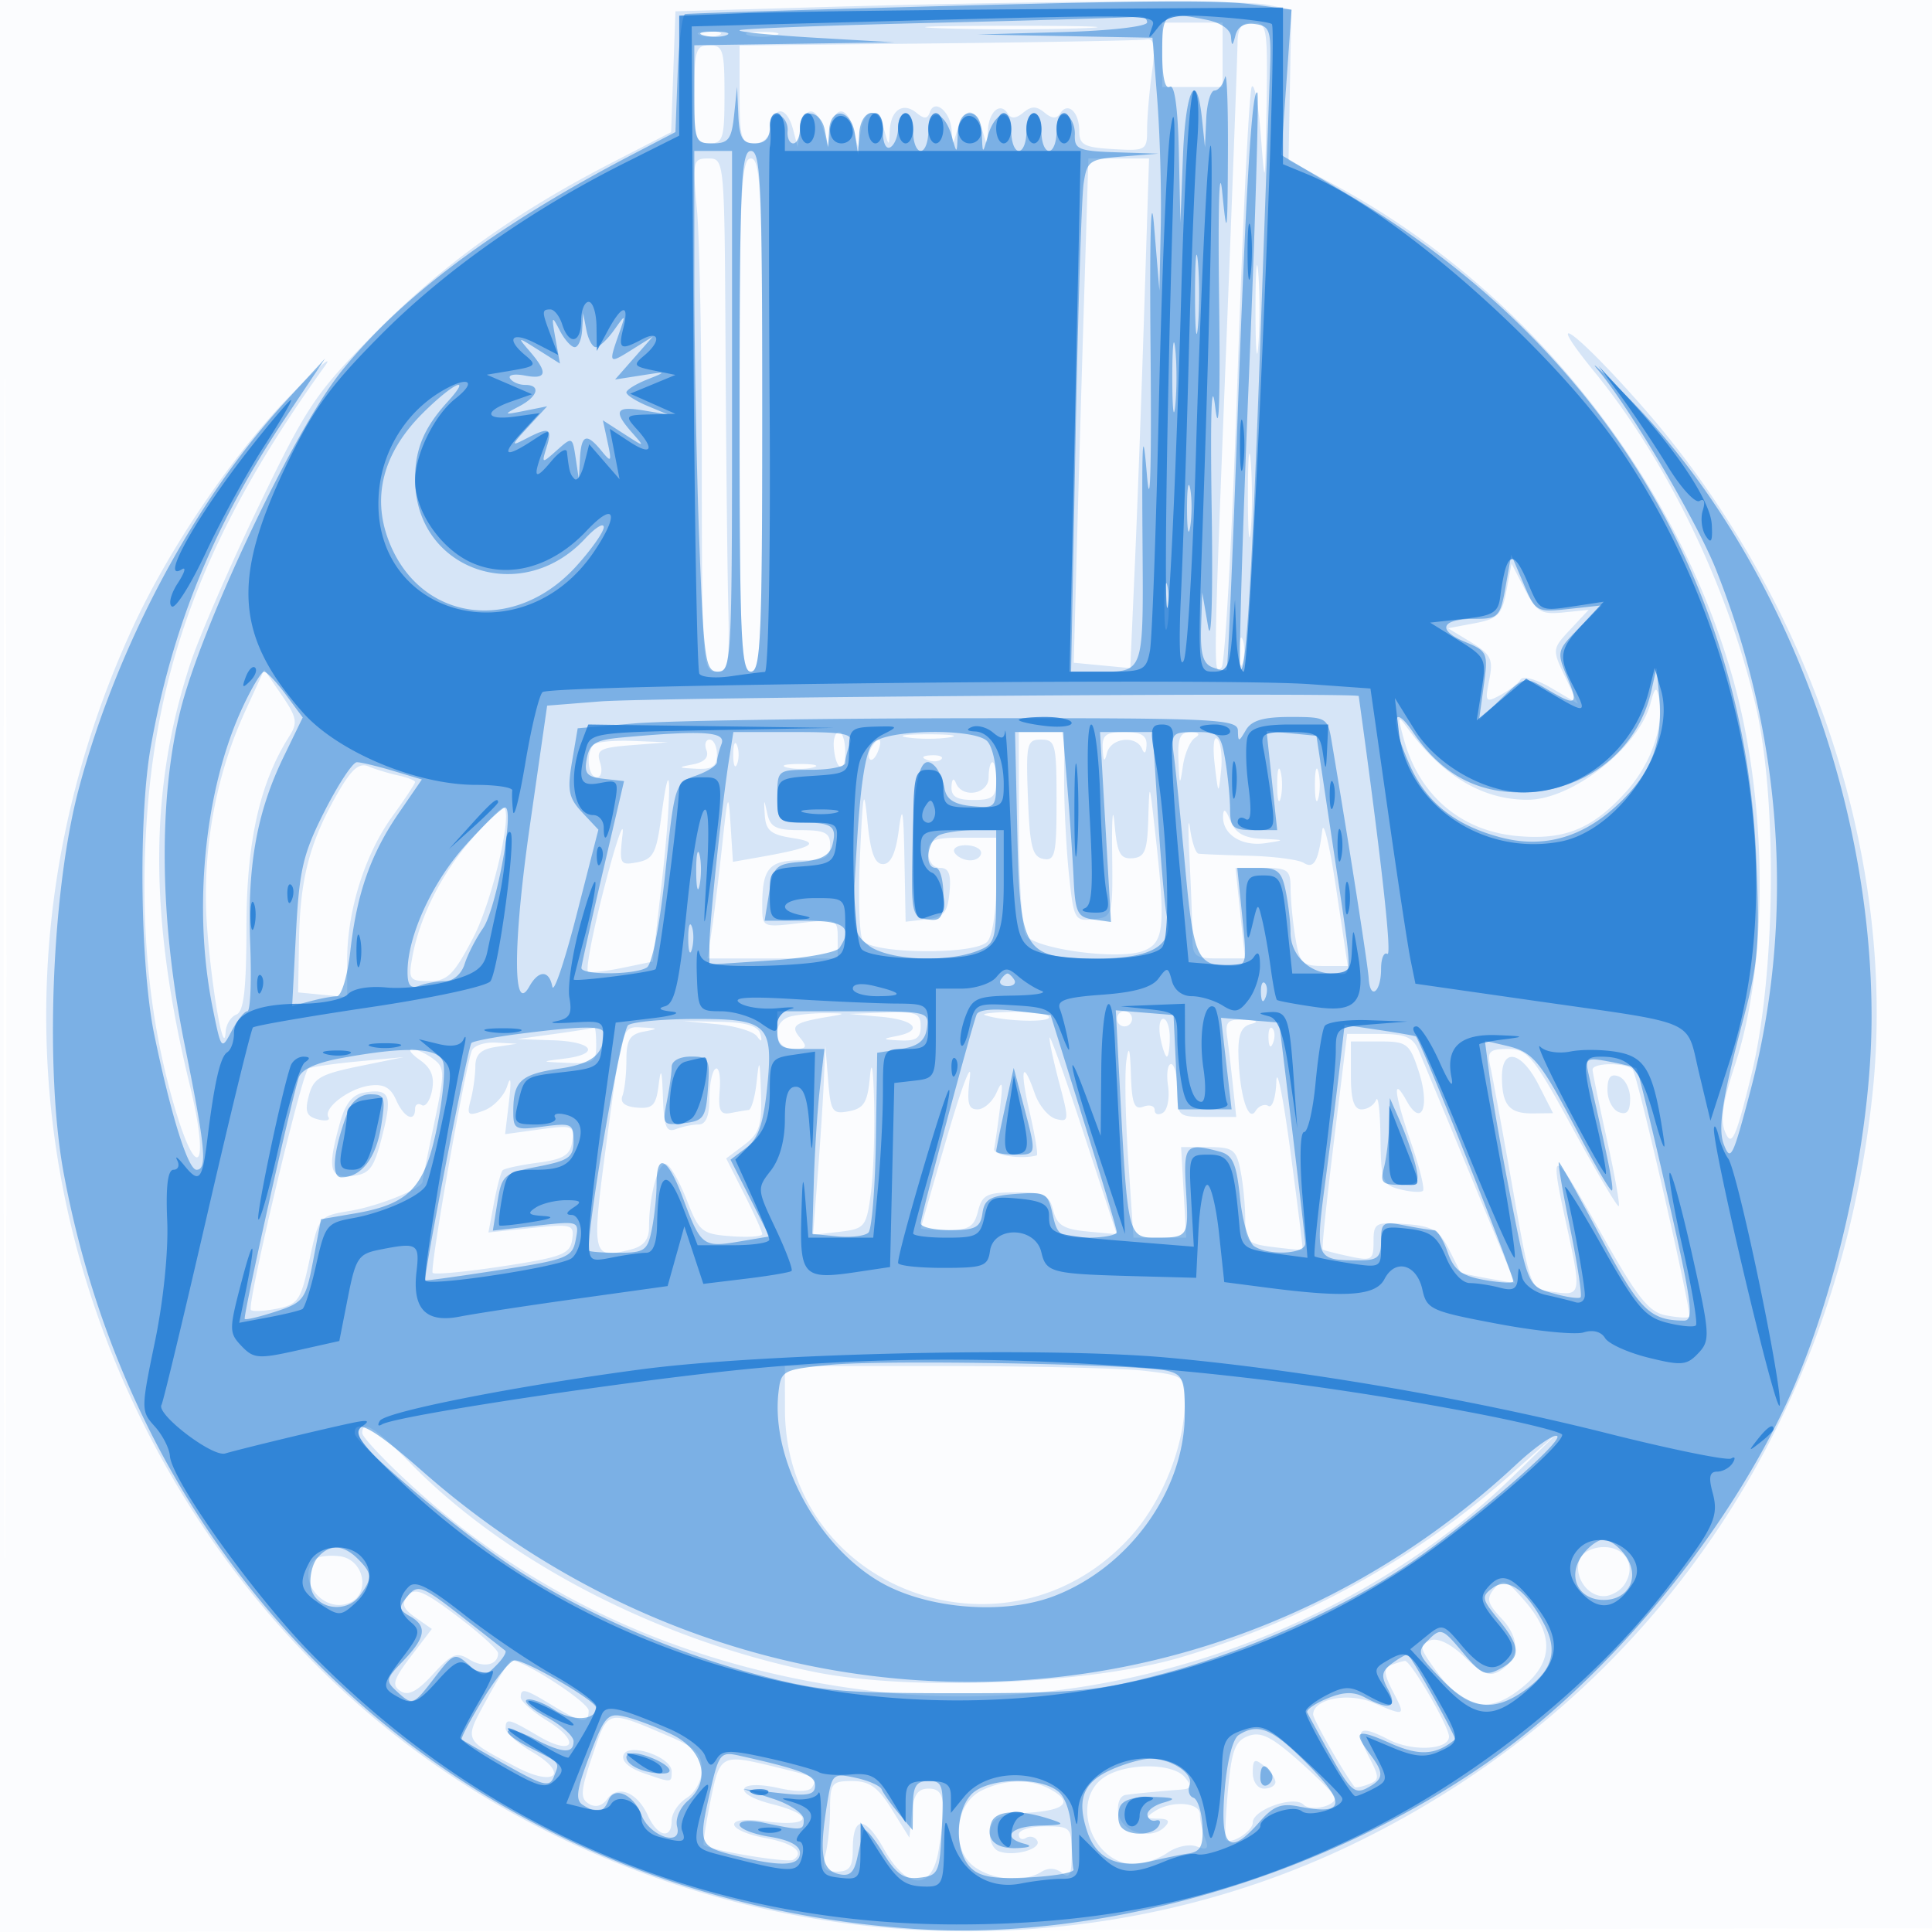
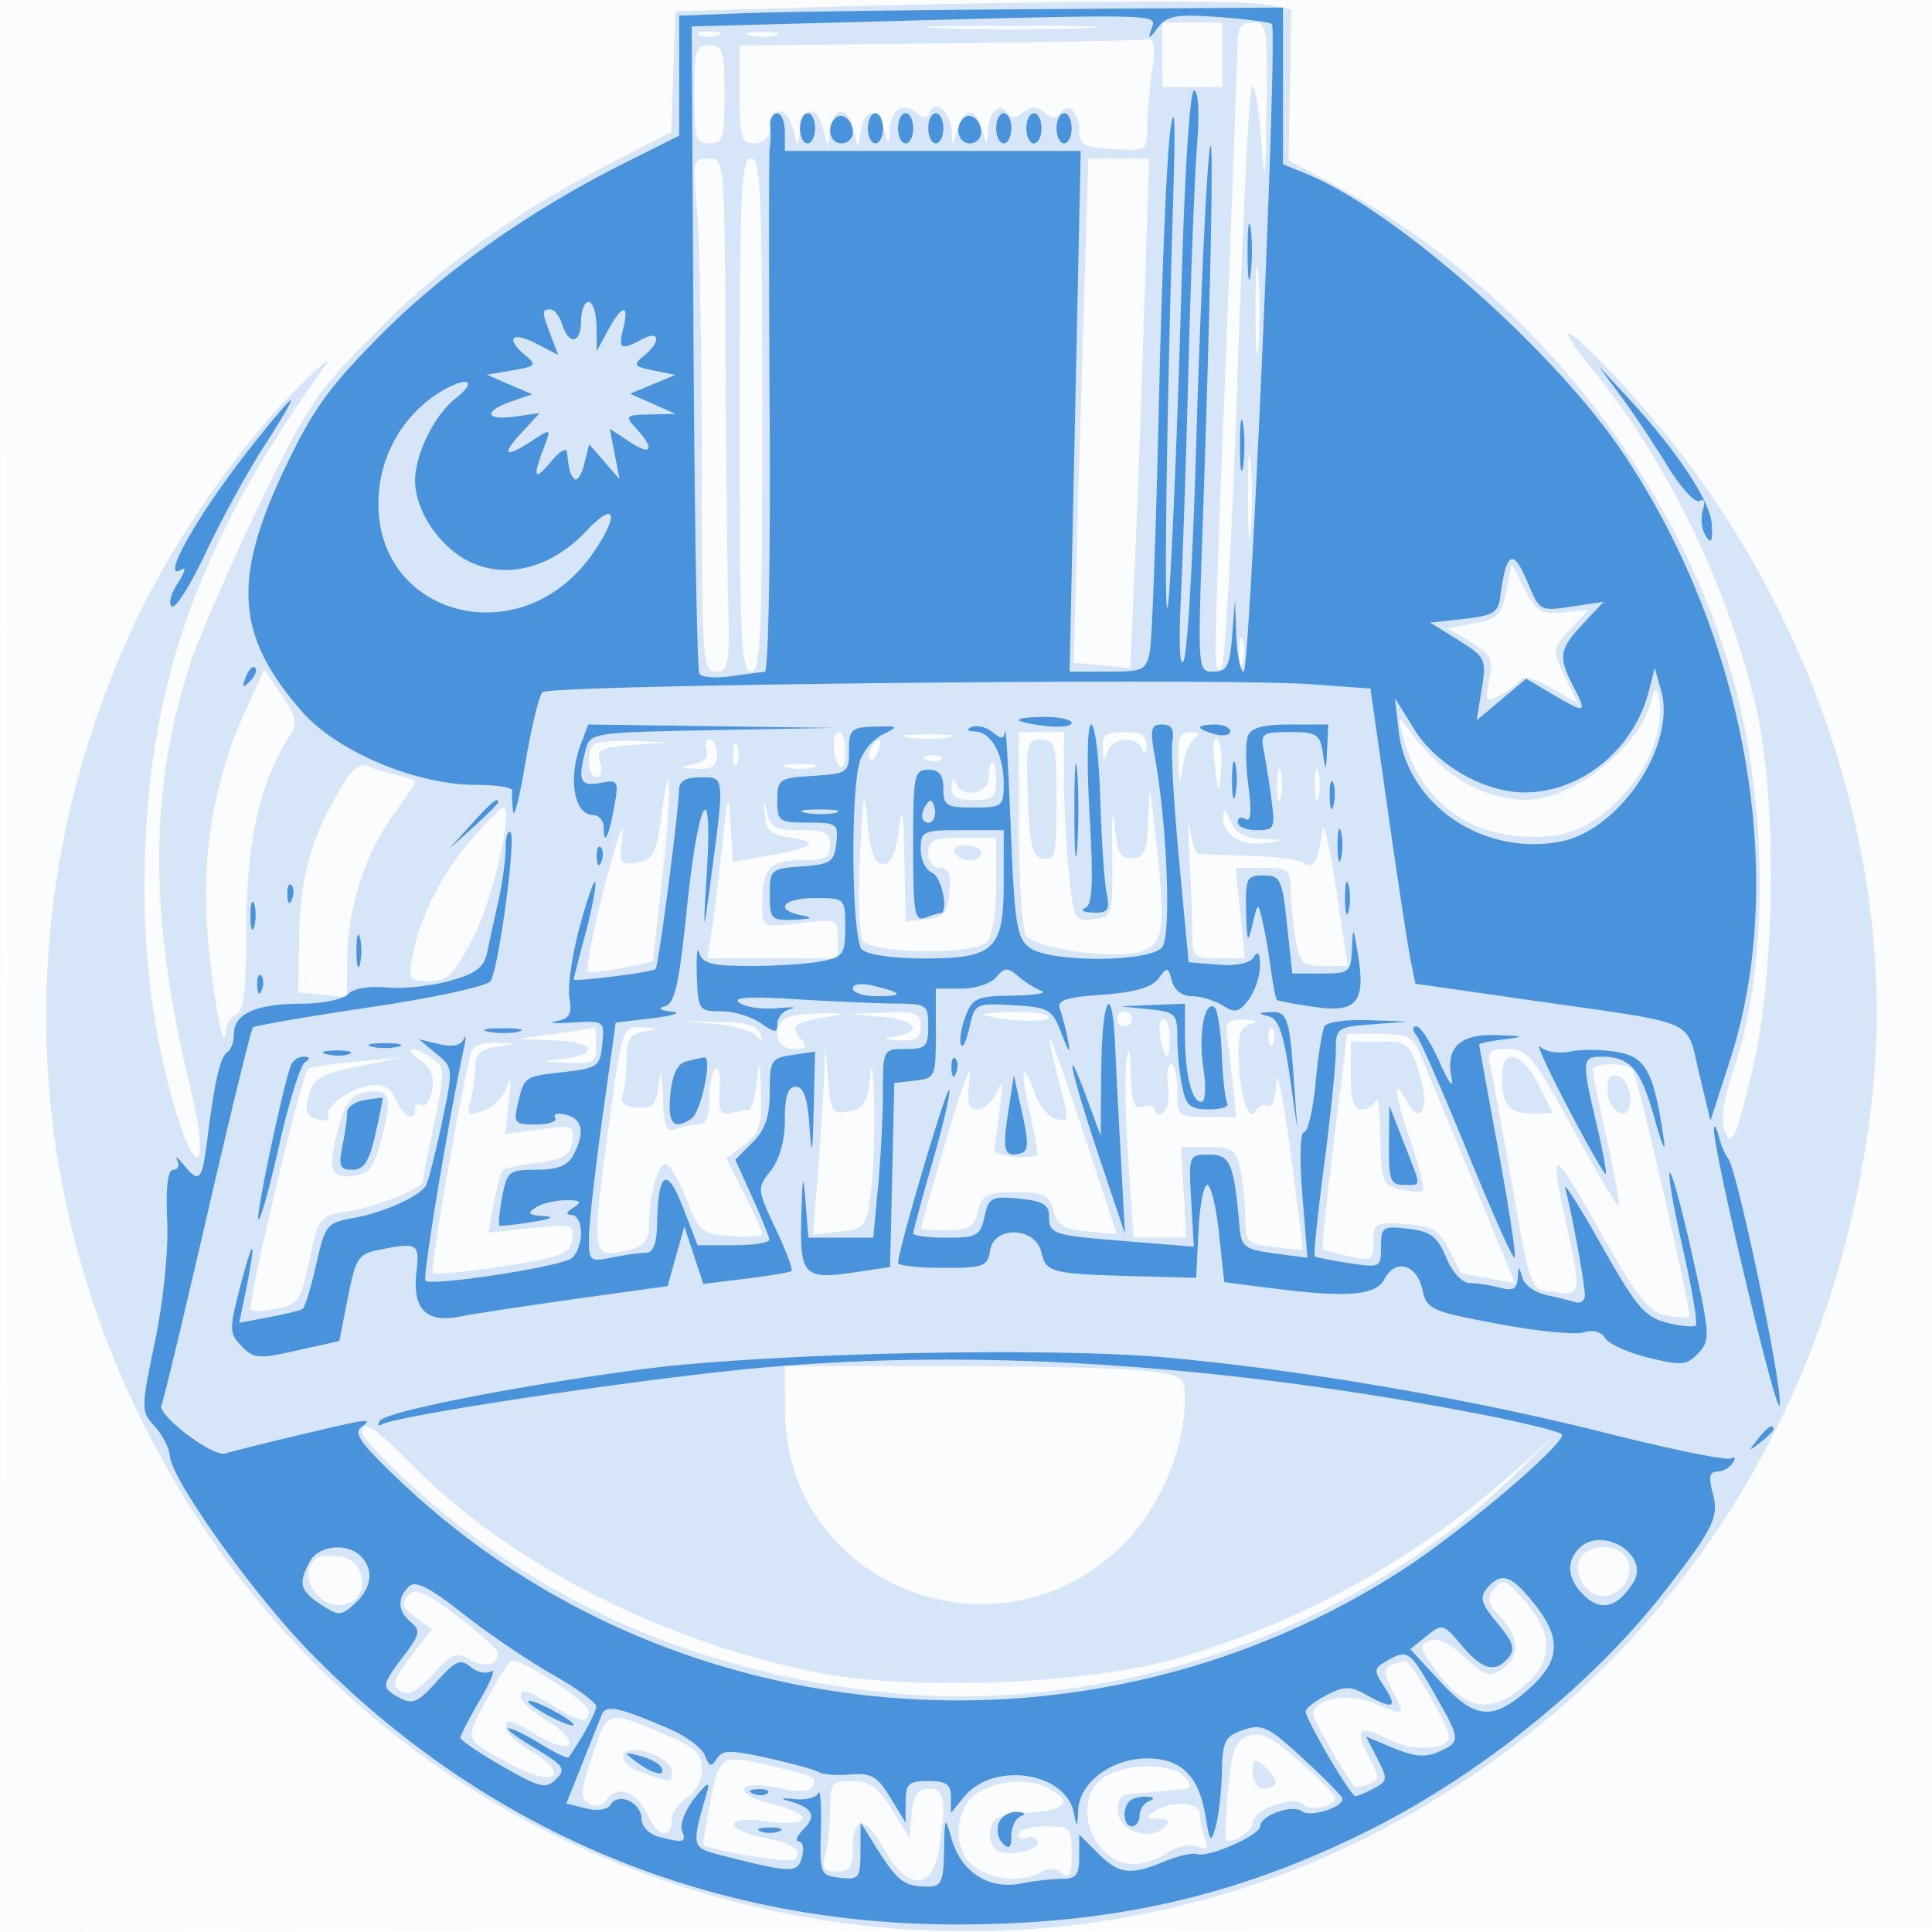
<svg xmlns="http://www.w3.org/2000/svg" width="256" height="256">
  <path fill="#1976D2" fill-opacity=".016" fill-rule="evenodd" d="M0 128.004v128.004l128.25-.254 128.25-.254.254-127.75L257.008 0H0v128.004m.485.496c0 70.4.119 99.053.265 63.672.146-35.38.146-92.98 0-128C.604 29.153.485 58.1.485 128.5" />
  <path fill="#1976D2" fill-opacity=".167" fill-rule="evenodd" d="M108 .966 89.5 1.5l-.287 8.006-.286 8.006-7.567 3.896c-13.034 6.709-22.555 13.525-31.505 22.553-8.041 8.112-9.13 9.727-15.588 23.13-3.818 7.925-7.901 17.334-9.072 20.909-5.456 16.657-5.465 33.525-.029 55.851 2.639 10.839 1.028 13.203-2.005 2.941-3.215-10.879-4.502-22.82-3.856-35.792 1.127-22.678 7.89-40.48 23.743-62.5 1.188-1.65-.853.085-4.535 3.855-7.627 7.81-16.11 20.306-20.978 30.906-15.526 33.802-15.196 71.165.922 104.291 11.574 23.786 29.791 42.618 52.654 54.428 34.68 17.915 75.557 18.58 109.389 1.78 38.295-19.016 62.889-54.906 67.596-98.641 3.375-31.365-8.214-65.982-30.596-91.39-8.793-9.982-13.403-13.265-6.189-4.407 9.618 11.807 17.69 28.527 21.329 44.178 2.902 12.48 2.627 35.877-.575 48.919-2.053 8.365-2.589 9.573-3.42 7.712-.735-1.647-.41-3.96 1.279-9.114 4.475-13.647 4.299-35.131-.421-51.517-7.83-27.179-27.658-51.594-52.884-65.116l-5.881-3.153.186-9.98.185-9.979-3.179-.636C164.518-.046 137.996.1 108 .966m16.75 2.779c5.087.182 13.412.182 18.5 0 5.088-.181.925-.33-9.25-.33s-14.338.149-9.25.33M154 7.267v4.266h8V3h-8v4.267m9.978-1.517c-.012 1.513-.679 19.4-1.481 39.75-1.737 44.042-1.739 44.167-.637 42.95.473-.522 1.425-17.825 2.116-38.45.691-20.625 1.542-37.95 1.89-38.5.349-.55.89 2.375 1.204 6.5.539 7.101.579 6.902.75-3.75C167.99 3.607 167.892 3 166 3c-1.51 0-2.005.674-2.022 2.75M92.75 4.662c.688.278 1.813.278 2.5 0 .688-.277.125-.504-1.25-.504s-1.937.227-1.25.504m6.5.027c.963.252 2.537.252 3.5 0 .963-.251.175-.457-1.75-.457s-2.713.206-1.75.457m25 1.06L98 6.033v6.484c0 5.738.222 6.483 1.93 6.483 1.241 0 2.045-.804 2.25-2.25.405-2.85 2.133-2.589 2.917.441l.598 2.309.402-2.5c.493-3.058 2.188-2.95 3 .191l.598 2.309.402-2.5c.493-3.058 2.188-2.95 3 .191l.598 2.309.402-2.29c.521-2.963 2.221-2.974 3.053-.019.64 2.271.652 2.273.75.118.125-2.743 1.765-3.832 3.547-2.353 1.016.843 1.461.82 1.765-.091.62-1.86 2.775-.036 2.888 2.444.098 2.155.11 2.153.75-.118.357-1.27 1.1-2.309 1.65-2.309.55 0 1.293 1.039 1.65 2.309.64 2.271.652 2.273.75.118.115-2.516 1.648-3.849 2.62-2.277.458.741 1.088.708 2.069-.106 1.078-.895 1.744-.895 2.822 0 .981.814 1.611.847 2.069.106.987-1.596 2.519-.214 2.525 2.277.004 1.89.622 2.227 4.5 2.45 4.343.251 4.495.163 4.495-2.61 0-1.578.286-4.958.636-7.509.5-3.647.339-4.59-.75-4.407-.762.128-13.198.36-27.636.516M92 12.5c0 5.833.205 6.5 2 6.5s2-.667 2-6.5S95.795 6 94 6s-2 .667-2 6.5m.348 15.25c.351 3.712.641 19.012.645 34C93 87.615 93.094 89 94.854 89c1.687 0 1.834-.831 1.634-9.25-.12-5.088-.279-20.387-.353-34-.134-24.598-.148-24.75-2.28-24.75-2.044 0-2.114.317-1.507 6.75M98 55c0 29.556.196 34 1.5 34s1.5-4.444 1.5-34-.196-34-1.5-34S98 25.444 98 55m45.627-14.75a10376.38 10376.38 0 0 0-.969 33.408l-.379 14.159 3.745.357 3.744.357.6-13.516c.33-7.433.89-22.627 1.244-33.765l.643-20.25h-8.036l-.592 19.25m22.733.75c0 5.225.169 7.362.375 4.75s.206-6.888 0-9.5-.375-.475-.375 4.75m-1.005 24.5c-.003 4.95.166 7.101.376 4.78.209-2.321.212-6.371.005-9-.206-2.629-.378-.73-.381 4.22m34.248 12.801c-.594 3.166-1.124 3.706-4.203 4.284l-3.525.661 3.043 1.85c2.655 1.615 2.963 2.25 2.414 4.992-.588 2.944-.497 3.071 1.464 2.021 1.151-.616 2.355-1.545 2.676-2.064.329-.533 2.117-.04 4.099 1.129l3.515 2.074-1.725-3.616c-1.699-3.565-1.689-3.654.707-6.219l2.432-2.603-3.345.344c-2.943.303-3.558-.065-5.109-3.065l-1.763-3.41-.68 3.622M164.195 86.5c.02 1.65.244 2.204.498 1.231.254-.973.237-2.323-.037-3-.274-.677-.481.119-.461 1.769M32.47 94.285c-4.001 8.739-5.765 18.833-5.02 28.715.622 8.248 2.241 17.32 2.448 13.719.056-.98.697-2.01 1.424-2.289.986-.378 1.326-3.357 1.337-11.719.014-11.219 1.783-19.055 5.68-25.158 1.135-1.778 1-2.506-1.007-5.44l-2.317-3.387-2.545 5.559m186.234-1.112c-1.531 5.815-10.312 12.751-16.204 12.799-5.984.049-11.374-3.145-15.98-9.472-1.33-1.828-1.373-1.699-.49 1.5 2.033 7.37 7.496 12.056 14.884 12.766 6.329.608 10.061-.889 14.519-5.823 3.368-3.728 5.147-8.863 4.364-12.593-.306-1.457-.538-1.283-1.093.823M110.48 98.98c.228 3.088 1.52 3.672 1.52.687 0-1.467-.375-2.667-.833-2.667-.458 0-.767.891-.687 1.98m9.77-1.264c1.513.229 3.987.229 5.5 0s.275-.416-2.75-.416-4.263.187-2.75.416m14.765 12.034c.009 7.013.415 13.381.903 14.152 1.173 1.852 12.276 3.355 15.561 2.106 2.802-1.065 3.003-3.139 1.557-16.008-.73-6.491-.731-6.493-.884-1.463-.127 4.218-.469 5.061-2.1 5.184-1.621.122-2.018-.639-2.368-4.537-.23-2.576-.375-.859-.321 3.816.098 8.424.076 8.503-2.484 8.802-2.474.29-2.61.041-3.231-5.897-.356-3.409-.648-9.057-.648-12.552V97h-6l.015 12.75m11.101-10.5c.087 1.693.229 1.817.573.5.525-2.007 3.894-2.369 4.649-.5.301.747.536.545.583-.5.058-1.295-.7-1.75-2.921-1.75-2.479 0-2.98.391-2.884 2.25m10.034 1.5c.136 3.401.191 3.471.59.753.242-1.648.962-3.329 1.6-3.734.753-.479.546-.744-.59-.754-1.385-.012-1.719.768-1.6 3.735m4.801.526c.487 4.12.508 4.141.847.847.191-1.858-.033-3.758-.499-4.224-.466-.466-.622 1.054-.348 3.377m-82.284-2.609c-1.07 1.069-.768 4.333.4 4.333.602 0 .799-.847.451-1.943-.543-1.71-.04-1.989 4.183-2.32l4.799-.377-4.583-.18c-2.521-.099-4.884.12-5.25.487m14.941.753c.353.921-.274 1.577-1.782 1.864-2.089.398-2.045.458.424.58 2.129.105 2.75-.316 2.75-1.864 0-1.1-.436-2-.969-2-.532 0-.723.639-.423 1.42m3.55.58c0 1.375.227 1.938.504 1.25.278-.687.278-1.812 0-2.5-.277-.687-.504-.125-.504 1.25m18.301-.933c-.363.586-.445 1.281-.183 1.543s.743-.218 1.069-1.067c.676-1.762.1-2.072-.886-.476m20.749 6.672c.243 6.438.586 7.796 2.042 8.073 1.55.296 1.75-.589 1.75-7.739 0-7.462-.155-8.073-2.042-8.073-1.905 0-2.023.518-1.75 7.739m-13.395-5.056c.721.289 1.584.253 1.916-.079.332-.332-.258-.568-1.312-.525-1.165.048-1.402.285-.604.604m-78.116 4.493c-3.638 6.355-4.924 11.23-5.068 19.206L39.5 131.5l3.25.313 3.25.314v-4.882c0-6.58 2.342-14.037 5.99-19.073 1.656-2.285 3.01-4.331 3.01-4.547 0-.215-1.013-.611-2.25-.88-1.237-.268-2.999-.804-3.914-1.191-1.256-.53-2.273.36-4.139 3.622m59.553-3.487c.963.252 2.537.252 3.5 0 .963-.251.175-.457-1.75-.457s-2.713.206-1.75.457M131 103c0 2.244-3.491 2.848-4.338.75-.301-.747-.536-.545-.583.5-.058 1.295.7 1.75 2.921 1.75 2.533 0 3-.389 3-2.5 0-1.375-.225-2.5-.5-2.5s-.5.9-.5 2m38.232 1c0 1.925.206 2.713.457 1.75.252-.963.252-2.537 0-3.5-.251-.963-.457-.175-.457 1.75m5 0c0 1.925.206 2.713.457 1.75.252-.963.252-2.537 0-3.5-.251-.963-.457-.175-.457 1.75m-86.6 4.145c-.652 4.911-1.065 5.705-3.18 6.109-2.31.442-2.408.261-1.966-3.645.255-2.26-.82.841-2.389 6.891s-2.54 11.123-2.158 11.272c.382.15 2.465-.095 4.628-.544l3.933-.817 1.239-10.956c1.291-11.407 1.204-18.179-.107-8.31m26.323 5.185c-.25 5.407-.095 10.469.345 11.25 1.024 1.819 14.718 2.002 16.5.22.679-.679 1.2-3.933 1.2-7.5V111h-4.5c-3.833 0-4.5.296-4.5 2 0 1.147.667 2 1.563 2 1.162 0 1.483.836 1.25 3.25-.261 2.708-.772 3.303-3.063 3.566l-2.75.317-.157-8.317c-.125-6.597-.28-7.386-.75-3.816-.405 3.07-1.07 4.5-2.093 4.5-1.086 0-1.65-1.52-2.045-5.5-.479-4.846-.598-4.331-1 4.33M95.693 112c-.444 4.125-1.064 9.188-1.378 11.25l-.571 3.75H111v-2.639c0-2.58-.113-2.626-5-2.047-4.977.589-5 .578-5-2.279 0-4.978.894-6.035 5.107-6.035 3.226 0 3.893-.342 3.893-2 0-1.661-.667-2-3.93-2-3.267 0-4.013-.38-4.414-2.25-.426-1.983-.464-1.953-.32.25.134 2.043.804 2.599 3.664 3.041 3.879.601 2.746 1.278-4.191 2.506l-3.691.653-.309-4.85c-.288-4.512-.365-4.328-1.116 2.65m61.928 1.901c.208 4.07.379 8.683.379 10.25 0 2.587.32 2.849 3.485 2.849h3.484l-.627-6-.627-6h3.643c3.304 0 3.643.255 3.653 2.75.006 1.513.29 4.438.631 6.5.564 3.412.905 3.75 3.781 3.75h3.161l-1.535-10.25c-.844-5.638-1.672-9.125-1.841-7.75-.505 4.124-1.103 5.183-2.451 4.339-.691-.433-3.957-.86-7.257-.948-3.3-.088-6.31-.212-6.69-.276-.379-.063-.887-1.578-1.129-3.365-.241-1.787-.269.08-.06 4.151m-95.166-2.651c-3.969 4.558-6.843 10.263-7.807 15.5-.559 3.04-.416 3.25 2.224 3.25 2.42 0 3.251-.819 5.832-5.75 2.605-4.976 5.412-17.25 3.946-17.25-.272 0-2.16 1.912-4.195 4.25m99.608-3.122c-.095 2.437 2.461 4.07 5.627 3.594 2.665-.4 2.64-.43-.472-.572-2.389-.109-3.529-.763-4.187-2.4-.612-1.523-.925-1.724-.968-.622M126.5 113c.34.55 1.266 1 2.059 1 .793 0 1.441-.45 1.441-1s-.927-1-2.059-1c-1.132 0-1.781.45-1.441 1m-21.75 21.689c-2.577.674-2.263 4.311.372 4.311 1.766 0 1.915-.25.888-1.488-1.356-1.634-.785-2.038 3.99-2.827 2.127-.351 2.052-.416-.5-.433-1.65-.011-3.787.186-4.75.437m12 .043c4.559.411 5.685 1.853 2 2.562-1.929.372-1.858.453.5.57 2.129.105 2.75-.316 2.75-1.864 0-1.744-.608-1.978-4.75-1.825l-4.75.174 4.25.383m13.75-.226c2.336.815 8.5 1.027 8.5.293 0-.439-2.137-.763-4.75-.72-2.613.043-4.3.236-3.75.427M148 135c0 .55.45 1 1 1s1-.45 1-1-.45-1-1-1-1 .45-1 1m-53.016.711c2.466.235 4.862.958 5.326 1.608.582.816.717.718.438-.319-.284-1.055-1.864-1.532-5.326-1.608l-4.922-.107 4.484.426m58.771 1.789c.263 1.375.651 2.5.862 2.5.21 0 .383-1.125.383-2.5s-.388-2.5-.861-2.5c-.474 0-.647 1.125-.384 2.5m8.834-.25c.172 1.238.517 4.162.767 6.5l.454 4.25h-3.905c-3.796 0-3.905-.098-3.905-3.5 0-1.925-.372-3.5-.827-3.5-.455 0-.636 1.297-.404 2.882.233 1.584-.07 3.186-.673 3.559-.603.372-1.096.215-1.096-.351 0-.565-.675-.768-1.5-.452-1.195.459-1.53-.41-1.65-4.281-.106-3.443-.28-3.983-.596-1.857-.246 1.65-.135 7.613.246 13.25l.692 10.25h6.986l-.339-6.002-.339-6.002 3.625.002c3.259.002 3.688.317 4.25 3.127.344 1.719.625 4.595.625 6.391 0 3.023.278 3.3 3.75 3.733 2.063.257 3.799.419 3.859.359.061-.059-.672-5.958-1.628-13.108-.956-7.15-1.793-11.286-1.86-9.191-.066 2.095-.54 3.55-1.052 3.234-.512-.317-1.28-.01-1.707.681-.972 1.573-2.121-2.185-2.262-7.401-.074-2.714.358-3.796 1.65-4.134 1.135-.296.833-.498-.861-.573-2.16-.096-2.558.273-2.3 2.134M73.5 137l-5 .686 4.75.157c5.395.178 6.409 1.824 1.5 2.434-3.2.397-3.192.405.5.563 3.376.144 3.75-.089 3.75-2.34 0-1.375-.112-2.429-.25-2.343-.138.087-2.5.466-5.25.843m6.951 13.75c-2.121 15.897-2.073 16.125 3.128 14.82 1.704-.428 2.421-1.306 2.421-2.964 0-4.156 1.235-8.694 2.271-8.349.553.184 1.787 2.339 2.741 4.789 1.625 4.171 1.998 4.474 5.862 4.761 2.269.17 4.126.042 4.126-.283 0-.325-1.074-2.713-2.388-5.307l-2.387-4.717 2.387-1.797c2.031-1.527 2.363-2.575 2.22-7-.14-4.323-.235-4.569-.56-1.453-.216 2.063-.703 3.784-1.082 3.827-.38.042-1.455.223-2.39.404-1.366.263-1.649-.331-1.437-3.02.145-1.842-.102-3.122-.55-2.846-.447.277-.813 2.051-.813 3.944 0 2.304-.469 3.441-1.418 3.441-.78 0-2.13.273-3 .607-1.297.498-1.611-.268-1.742-4.25-.119-3.612-.263-4.028-.562-1.623-.34 2.731-.785 3.202-2.863 3.03-1.618-.134-2.281-.67-1.938-1.566.288-.749.523-2.868.523-4.71 0-2.678.451-3.436 2.25-3.782 2.084-.402 2.062-.444-.29-.57-2.529-.135-2.549-.07-4.509 14.614m87.628-13.167c.048 1.165.285 1.402.604.605.289-.722.253-1.585-.079-1.917-.332-.332-.568.258-.525 1.312m-29.014-.083c-.023.55.573 3.306 1.323 6.124 1.283 4.817 1.256 5.096-.449 4.65-.997-.261-2.268-1.779-2.824-3.374-1.658-4.756-2.026-3.295-.656 2.6.703 3.025 1.113 5.545.91 5.6-2.068.561-5.82-.019-5.642-.873.125-.6.474-3.034.774-5.409.429-3.387.333-3.833-.445-2.068-.545 1.238-1.686 2.25-2.536 2.25-1.233 0-1.436-.854-1.009-4.25.295-2.338-1.044 1.15-2.975 7.75-1.932 6.6-3.517 12.113-3.524 12.25-.006.137 1.554.25 3.469.25 2.879 0 3.589-.432 4.108-2.5.55-2.19 1.17-2.5 5-2.5 3.783 0 4.454.324 4.976 2.403.485 1.931 1.371 2.476 4.519 2.776 2.154.206 3.908.362 3.897.347-.01-.014-2.011-6.101-4.446-13.526-2.435-7.425-4.447-13.05-4.47-12.5m37.694 13.676c-.957 7.797-1.632 14.269-1.5 14.383.133.114 1.704.521 3.491.904 3.021.647 3.25.51 3.25-1.941 0-2.481.249-2.619 4.218-2.329 3.534.257 4.467.794 5.75 3.307.843 1.65 1.532 3.053 1.532 3.117 0 .065 1.634.413 3.63.773l3.63.656-5.897-14.273c-3.243-7.85-6.33-15.285-6.858-16.523-.784-1.832-1.756-2.25-5.234-2.25h-4.272l-1.74 14.176M62.504 139.25c-1.015 2.929-5.596 28.992-5.17 29.418.257.257 4.45-.142 9.317-.885 7.783-1.189 8.886-1.611 9.16-3.502.295-2.04.022-2.119-5.39-1.561l-5.702.589.73-3.905c.401-2.147.923-4.1 1.159-4.339.236-.24 2.333-.69 4.661-1 3.41-.455 4.293-.999 4.549-2.805.301-2.117.064-2.206-4.284-1.61l-4.603.631.519-4.39c.318-2.696.227-3.467-.236-1.998-.414 1.316-1.811 2.784-3.104 3.262-2.107.779-2.287.635-1.743-1.393.333-1.244.612-3.245.619-4.446.01-1.609.737-2.293 2.764-2.6l2.75-.416-2.781-.15c-1.53-.083-2.977.413-3.215 1.1M179 142.5c0 3.216.404 4.5 1.417 4.5.779 0 1.643-.562 1.921-1.25.277-.687.54 1.554.583 4.981.074 5.814.249 6.274 2.626 6.87 1.4.352 2.751.434 3.002.183.251-.251-.445-3.075-1.546-6.276-2.283-6.635-2.554-9.129-.61-5.623 1.993 3.595 3.126.717 1.572-3.992-1.197-3.625-1.549-3.893-5.125-3.893H179v4.5m-123.354-2.036c1.484 1.04 1.95 2.197 1.608 3.989-.266 1.388-.881 2.277-1.368 1.976-.487-.301-.886-.07-.886.512 0 1.849-1.489 1.143-2.513-1.191-.721-1.643-1.661-2.158-3.487-1.907-2.791.383-6.212 3.005-5.475 4.197.263.426-.373.551-1.414.279-1.505-.394-1.747-1.038-1.183-3.157.612-2.299 1.516-2.827 6.64-3.876l5.932-1.214-6 .564c-3.3.31-6.294.744-6.653.963-.841.514-8.184 31.397-7.604 31.977.241.241 1.808.164 3.482-.171 2.78-.556 3.153-1.117 4.282-6.44 1.228-5.785 1.27-5.836 5.365-6.516 3.852-.64 9.628-2.985 9.628-3.909 0-.225.691-3.695 1.536-7.712 1.432-6.807 1.419-7.388-.191-8.565-.95-.695-2.191-1.263-2.759-1.263-.567 0-.09.659 1.06 1.464M109.174 143c-.102 2.475-.469 8.129-.814 12.565l-.628 8.065 3.511-.41c3.327-.389 3.544-.649 4.134-4.955.343-2.499.544-7.969.448-12.155-.103-4.478-.33-5.905-.552-3.467-.313 3.438-.786 4.222-2.777 4.602-2.212.423-2.427.101-2.767-4.143l-.369-4.602-.186 4.5m88.286-1.75c.275 1.238 1.417 7.425 2.54 13.75 2.96 16.678 2.604 15.715 5.99 16.212 3.531.518 3.582.208 1.51-9.212-2.258-10.265-1.833-10.158 4.499 1.13 4.939 8.805 6.438 10.721 8.732 11.161 1.523.293 2.923.381 3.11.196.385-.379-6.73-31.499-7.478-32.709-.617-.997-5.371-1.022-5.339-.028.013.412.868 4.575 1.901 9.25s1.739 8.646 1.57 8.823c-.17.178-2.902-4.434-6.072-10.25-5.237-9.608-6.024-10.573-8.612-10.573-2.436 0-2.777.327-2.351 2.25m1.555 1.5c.021 3.705.986 4.823 4.128 4.783l2.643-.033-1.914-3.75c-2.281-4.472-4.879-5.007-4.857-1M213 144.424c0 1.299.675 2.621 1.5 2.938 1.072.411 1.5-.098 1.5-1.786 0-1.299-.675-2.621-1.5-2.938-1.072-.411-1.5.098-1.5 1.786m-164.721.341c-1.578.26-2.518 1.433-3.245 4.051-1.696 6.109-1.4 7.36 1.656 7 2.312-.271 2.869-1.019 3.959-5.308 1.377-5.423 1.014-6.302-2.37-5.743m55.731 41.985c.04 23.859 29.367 34.774 45.673 17 4.326-4.716 7.317-12.193 7.317-18.292 0-3.089-.15-3.197-5.25-3.81-2.887-.347-14.812-.635-26.5-.639L104 181l.01 5.75M48 189.892c0 .491 2.728 3.418 6.063 6.506 17.009 15.747 38.091 25.079 62.845 27.817 29.659 3.28 62.312-7.842 83.389-28.405l6.203-6.052-6.158 5.483c-12.652 11.265-27.449 19.484-43.842 24.352-12.102 3.594-35.777 4.545-48.576 1.952-20.484-4.151-40.616-14.522-53.386-27.501-4.821-4.9-6.538-5.99-6.538-4.152m161.309 16.744c-.827 2.156.95 4.864 3.191 4.864.98 0 2.24-.726 2.8-1.614 1.528-2.422.116-4.886-2.8-4.886-1.45 0-2.835.71-3.191 1.636m-167.596-.015c-2.463 2.462.837 6.974 4.297 5.876 3.189-1.012 2.376-5.894-1.047-6.293-1.396-.163-2.859.025-3.25.417m156.29 3.875c-1.087 1.311-.936 1.947.941 3.944 2.492 2.653 2.432 5.294-.158 6.925-1.373.865-2.305.512-4.69-1.773-1.887-1.808-3.574-2.623-4.607-2.226-1.453.558-1.398.954.51 3.632 3.995 5.611 7.323 6.284 11.924 2.413 3.893-3.275 3.951-6.794.186-11.194-2.484-2.902-2.96-3.102-4.106-1.721m-143.959.951c-.886 1.068-.66 1.708 1.019 2.885l2.158 1.511-2.79 3.659c-2.304 3.02-2.541 3.818-1.361 4.579 1.036.667 2.223.05 4.309-2.24 2.47-2.713 3.15-2.992 4.791-1.967 1.893 1.182 3.83.771 3.83-.813 0-.451-2.434-2.658-5.408-4.904-4.448-3.358-5.611-3.839-6.548-2.71m10.49 13.667c-3.071 5.643-3.226 5.278 3.835 9.006 5.151 2.719 7.129.962 2.195-1.95-1.96-1.156-3.564-2.568-3.564-3.136 0-1.42.382-1.331 4.355 1.013 4.618 2.725 5.715.777 1.151-2.043-1.928-1.192-3.506-2.58-3.506-3.086 0-1.307.54-1.169 4.226 1.078 3.854 2.35 4.774 2.478 4.774.663 0-1.087-8.557-6.659-10.226-6.659-.251 0-1.709 2.301-3.24 5.114m119.731-4.457c-.949.384-.886 1.176.276 3.421 1.744 3.374 1.752 3.369-2.619 1.531-3.318-1.395-7.922-.482-7.922 1.571 0 .659 4.216 8.025 5.491 9.594.123.15.951-.006 1.841-.348 1.473-.565 1.48-.889.07-3.616-1.979-3.827-1.372-4.363 2.613-2.302 3.125 1.616 7.985 1.372 7.985-.401 0-1.354-5.099-10.116-5.835-10.028-.366.043-1.221.304-1.9.578M78.52 232.573c-1.585 4.664-1.67 5.716-.515 6.43.882.545 1.771.318 2.464-.629 1.415-1.935 3.971-.897 5.374 2.181 1.294 2.839 3.157 3.244 3.157.686 0-.968.9-2.322 2-3.009 1.143-.714 2-2.332 2-3.776 0-2.021-.851-2.892-4.25-4.347-8.456-3.62-8.136-3.697-10.23 2.464m86.877-2.54c-1.736.655-2.204 1.901-2.677 7.12-.316 3.48-.446 6.454-.29 6.61.708.709 3.57-1.113 3.57-2.272 0-1.703 5.464-3.627 6.723-2.368.968.968 4.358.172 4.175-.98-.056-.354-2.193-2.502-4.75-4.773-3.672-3.264-5.09-3.964-6.751-3.337m-82.772 2.502c-.308.802.696 1.73 2.585 2.388 3.845 1.341 3.79 1.344 3.79-.204 0-1.916-5.725-3.878-6.375-2.184m11.513 6.132c-.626 3.116-1.025 5.736-.888 5.821 1.235.762 11.142 2.388 11.857 1.946 1.574-.973.075-2.177-3.561-2.859-5.542-1.04-5.757-3.013-.246-2.257 6.143.841 6.891-.781 1.039-2.254-5.553-1.399-4.694-3.385.917-2.119 2.292.517 3.986.472 4.349-.116.788-1.273.653-1.348-4.798-2.681-7.287-1.782-7.417-1.715-8.669 4.519M166 234.878c0 1.22.638 2.122 1.5 2.122.825 0 1.5-.395 1.5-.878 0-.482-.675-1.437-1.5-2.122-1.253-1.04-1.5-.896-1.5.878m-19.777.679c-4.447 3.114-1.496 11.443 4.054 11.443 1.253 0 3.242-.675 4.419-1.5 1.2-.84 2.913-1.204 3.896-.826 1.377.528 1.61.295 1.082-1.082-.371-.966-.674-2.394-.674-3.174 0-1.622-3.734-1.882-6-.418-1.25.808-1.175.972.45.985 1.401.011 1.645.32.865 1.1-1.843 1.843-5.779.665-6.135-1.835-.185-1.303.236-2.322 1-2.421 1.548-.201 4.554-.488 7.192-.687 1.548-.117 1.657-.402.628-1.642-1.627-1.96-7.945-1.927-10.777.057m-36.237 4.193c-.007 2.063-.285 4.762-.616 6-.487 1.815-.194 2.25 1.513 2.25 1.676 0 2.117-.613 2.117-2.941 0-4.491 1.613-4.52 4.112-.073 3.074 5.468 6.366 5.588 7.246.264 1.083-6.548.815-8.25-1.295-8.25-1.454 0-2.014.81-2.25 3.25l-.313 3.25-2.332-3.75c-1.83-2.944-2.958-3.75-5.25-3.75-2.703 0-2.919.276-2.932 3.75M130 237.288c-3.557 1.79-4.056 7.859-.832 10.117 2.526 1.769 6.548 2.06 8.798.637.93-.588 1.937-.538 2.75.138 1.005.833 1.284.277 1.284-2.558 0-3.473-.144-3.622-3.5-3.622-1.925 0-3.5.477-3.5 1.059s.419.8.931.484c.512-.317 1.182-.169 1.489.327.693 1.122-3.093 2.193-5.069 1.434-.801-.307-1.32-1.514-1.154-2.681.253-1.771 1.091-2.174 5.053-2.428 5.019-.322 6.02-1.445 2.816-3.16-2.579-1.38-6.012-1.284-9.066.253" />
-   <path fill="#1976D2" fill-opacity=".474" fill-rule="evenodd" d="M116 1.05c-13.475.371-24.819.737-25.208.812-.389.076-.839 3.625-1 7.888L89.5 17.5 84 20.368c-18.284 9.534-30.871 18.916-38.878 28.978-6.258 7.866-18.412 33.526-21.217 44.797-2.956 11.878-2.756 27.901.552 44.241C27.225 152.052 27.505 155 26.039 155c-1.127 0-3.377-7.197-5.596-17.899-1.872-9.03-2.118-28.827-.473-38.101 2.808-15.831 8.325-29.372 17.659-43.343l5.449-8.157-5.066 5.5C25.811 66.247 15.53 85.453 10.444 104.5c-3.597 13.471-4.533 37.401-1.995 51 10.545 56.486 55.134 96.121 112.589 100.082 24.64 1.699 53.798-6.691 75.652-21.767 15.732-10.854 31.204-29.247 39.75-47.257 6.769-14.263 11.542-35.635 11.554-51.736.023-30.129-12.623-62.292-32.329-82.216-3.391-3.429-5.186-5.081-3.989-3.67 4.113 4.846 13.077 19.979 15.667 26.449 8.919 22.279 10.538 46.573 4.606 69.109-2.349 8.924-2.632 9.496-3.534 7.144-.818-2.132-.19-6.166 2.592-16.631 1.989-7.479 2.191-10.044 1.693-21.5-1.595-36.756-20.777-68.019-53.684-87.498l-9.241-5.47.682-9.624.683-9.624-4.71-.646c-5.086-.697-12.678-.636-50.43.405m8 1.969c-14.025.331-25.725.775-26 .987-.275.212 4.225.659 10 .994l10.5.609-13.25.195L92 6v6.5c0 6.224.104 6.5 2.44 6.5 2.082 0 2.497-.549 2.832-3.75l.392-3.75.168 3.75c.136 3.027.553 3.75 2.168 3.75 1.36 0 2-.667 2-2.083 0-1.236.509-1.904 1.25-1.643.688.243 1.188 1.18 1.111 2.084-.076.903.261 1.642.75 1.642s.889-.9.889-2c0-2.744 2.758-2.535 3.294.25l.434 2.25.136-2.25c.194-3.2 2.92-2.802 3.42.5l.416 2.75.15-2.75c.197-3.61 3.15-3.789 3.15-.191 0 1.451.433 2.292 1 1.941.55-.34 1-1.491 1-2.559S119.45 15 120 15s1 1.125 1 2.5.45 2.5 1 2.5 1-1.163 1-2.583c0-3.208 2.17-2.751 3.123.657.667 2.389.679 2.384.777-.324.063-1.733.654-2.75 1.6-2.75.946 0 1.537 1.017 1.6 2.75.098 2.708.11 2.713.777.324.953-3.408 3.123-3.865 3.123-.657 0 1.42.45 2.583 1 2.583s1-1.125 1-2.5.45-2.5 1-2.5 1 1.125 1 2.5.45 2.5 1 2.5 1-1.163 1-2.583c0-1.632.46-2.424 1.25-2.149.688.239 1.214 1.401 1.171 2.583-.072 1.931.486 2.167 5.5 2.329l5.579.18-4.715.374c-4.435.351-4.743.562-5.198 3.569-.266 1.759-.748 17.034-1.072 33.947L141.927 89h3.455c6.308 0 6.129.531 6.003-17.761-.091-13.243.032-14.964.592-8.239.434 5.215.618-1.163.477-16.5-.14-15.194.045-21.666.471-16.5l.702 8.5.181-8.5c.099-4.675-.109-12.212-.462-16.75L152.704 5l-11.602-.214-11.602-.214 11.25-.319c6.36-.18 11.25-.739 11.25-1.286 0-.532-.562-.873-1.25-.758-.687.115-12.725.479-26.75.81m30 4.04c0 3.118.384 4.822 1 4.441.634-.392 1.075 2.788 1.206 8.691l.205 9.309.334-8.75c.338-8.897 1.814-11.816 2.527-5l.392 3.75.168-3.75c.092-2.062.585-3.75 1.095-3.75.509 0 1.132-.788 1.384-1.75.251-.963.43 3.65.396 10.25-.054 10.724-.134 11.256-.752 5-.395-4.005-.576 1.986-.421 14 .174 13.497-.006 18.678-.503 14.5-.499-4.194-.668.597-.477 13.5.173 11.63-.028 18.117-.478 15.5l-.776-4.5-.15 4.643c-.112 3.479.262 4.801 1.493 5.274.904.346 1.759.507 1.901.357.142-.151.755-14.224 1.364-31.274 1.145-32.108 1.972-45.953 2.699-45.226.232.232-.28 17.42-1.139 38.194-.858 20.775-1.357 37.977-1.107 38.227.742.741 1.543-12.418 2.629-43.195.563-15.95 1.133-31.925 1.267-35.5.224-5.993.074-6.524-1.922-6.808-1.418-.202-2.328.316-2.634 1.5-.378 1.457-.491 1.493-.585.183-.07-.978-1.36-1.874-3.241-2.25-5.69-1.138-5.875-.998-5.875 4.434M93.269 4.693c.973.254 2.323.237 3-.037.677-.274-.119-.481-1.769-.461-1.65.02-2.204.244-1.231.498M92.003 37.25c.002 9.487.298 25.012.657 34.5.602 15.855.804 17.25 2.497 17.25C96.912 89 97 87.351 97 54.5V20h-5l.003 17.25M98 54.5c0 30 .196 34.5 1.5 34.5s1.5-4.5 1.5-34.5-.196-34.5-1.5-34.5S98 24.5 98 54.5M158.349 39c0 4.675.173 6.587.383 4.25.211-2.338.211-6.163 0-8.5-.21-2.338-.383-.425-.383 4.25m-84.753 5.838.601 3.337-2.848-1.798c-2.843-1.795-2.845-1.794-1.099.241 2.401 2.798 2.195 3.7-.72 3.143-1.358-.26-2.232-.087-1.941.383.291.471 1.177.856 1.97.856 2.168 0 1.733 1.542-.809 2.868-2.085 1.087-2.03 1.129.75.571l3-.602-2.5 2.717c-2.312 2.513-2.336 2.632-.316 1.582 3.102-1.613 3.544-1.434 2.75 1.114-.686 2.206-.659 2.214 1.358.413 2.022-1.806 2.066-1.788 2.483 1L76.7 63.5l.15-2.75c.174-3.193.87-3.436 2.858-1 1.294 1.586 1.37 1.477.803-1.153l-.626-2.902 2.808 1.807c2.783 1.792 2.792 1.791 1.057-.176-2.527-2.864-2.175-3.556 1.5-2.945l3.25.54-2.75-1.154C84.237 53.133 83 52.338 83 52c0-.338 1.237-1.108 2.75-1.711 2.646-1.056 2.617-1.077-.75-.549l-3.5.548 2.5-2.843 2.5-2.844-2.75 1.723c-3.092 1.936-3.13 1.894-1.767-2.009.972-2.787.966-2.793-.622-.565-.883 1.237-1.969 2.25-2.413 2.25-.445 0-1.004-1.013-1.242-2.25l-.434-2.25-.136 2.25c-.075 1.237-.517 2.25-.983 2.25-.466 0-1.367-1.013-2.002-2.25-1.035-2.016-1.093-1.903-.555 1.088M155.336 50c0 4.125.177 5.813.392 3.75.216-2.062.216-5.437 0-7.5-.215-2.062-.392-.375-.392 3.75m-99.358 4.786c-5.187 5.188-6.724 10.971-4.478 16.853 4.115 10.775 16.658 12.463 24.89 3.351 1.986-2.198 3.61-4.51 3.61-5.139 0-.629-1.108.052-2.462 1.513C69.093 80.477 55 75.549 55 63.484c0-3.985 1.192-6.823 4.299-10.234 3.424-3.759.727-2.512-3.321 1.536M157.286 67.5c.008 2.75.202 3.756.432 2.236.229-1.52.223-3.77-.014-5-.237-1.23-.425.014-.418 2.764m42.211 10.25c-.707 3.993-.953 4.25-4.066 4.25-4.466 0-5.099 1.481-1.305 3.052 2.978 1.234 3.075 1.462 2.479 5.81l-.62 4.527 3.026-2.899c2.975-2.85 3.075-2.871 5.912-1.195 4.005 2.366 4.303 2.182 2.694-1.668-1.358-3.251-1.3-3.483 1.609-6.391l3.017-3.018-4.371.475c-4.274.463-4.409.388-5.997-3.359L200.25 73.5l-.753 4.25m-45.211 2.75c.008 2.75.202 3.756.432 2.236.229-1.52.223-3.77-.014-5-.237-1.23-.425.014-.418 2.764M32.133 93.75c-5.023 10.8-6.603 26.595-3.972 39.699 1.146 5.707 1.18 5.748 2.532 3.167.754-1.439 1.694-2.616 2.089-2.615.395 0 .562-4.02.371-8.934-.402-10.343.867-17.442 4.429-24.782l2.53-5.214-2.244-3.036C36.634 90.366 35.335 89 34.983 89c-.353 0-1.635 2.138-2.85 4.75m186.689-2.25c-1.816 8.048-8.846 13.5-17.409 13.5-5.929 0-10.543-2.585-14.139-7.922-2.872-4.262-3.098-1.49-.369 4.521 2.173 4.785 5.925 7.74 11.854 9.336 5.943 1.6 11.347-.041 16.238-4.932 4.063-4.063 5.41-7.987 4.829-14.07l-.328-3.433-.676 3M79.5 92.945l-7 .555-2.302 16c-2.233 15.524-2.261 25.151-.062 21.221 1.235-2.207 2.625-2.202 3.05.009.184.951 1.632-3.338 3.218-9.532l2.885-11.261-2.127-2.265c-1.811-1.928-2.015-2.926-1.37-6.718l.757-4.454 7.475-.641c4.112-.353 23.789-.662 43.726-.688 33.354-.043 36.252.088 36.28 1.641.028 1.545.117 1.54 1.05-.062.752-1.29 2.308-1.75 5.924-1.75 4.756 0 4.922.099 5.45 3.25 2.421 14.432 4.795 29.622 4.908 31.404.189 2.956 1.638 1.831 1.638-1.272 0-1.375.373-2.269.83-1.987.644.398-.792-12.541-3.793-34.163-.07-.505-93.53.158-100.537.713m2.857 4.782c-3.436.313-4.222.787-4.602 2.773-.382 1.999-.011 2.445 2.238 2.698l2.696.302-2.805 12c-1.542 6.6-2.822 12.338-2.844 12.75-.052.985 7.109.942 8.673-.052.71-.451 1.726-5.683 2.447-12.605 1.212-11.621 1.284-11.852 4.037-12.811 1.542-.538 2.803-1.347 2.803-1.798 0-.451.273-1.532.607-2.402.632-1.646-2.414-1.842-13.25-.855m14.228 3.023c-.918 5.825-2.568 21.452-2.577 24.405L94 127.811l8.25-.552c4.537-.303 8.581-1.048 8.985-1.655 1.813-2.725.696-3.604-4.578-3.604h-5.342l.604-3.75c.557-3.458.887-3.774 4.24-4.054 2.566-.215 3.781-.86 4.13-2.192.656-2.51.006-3.004-3.956-3.004-3.143 0-3.333-.2-3.333-3.5 0-3.481.024-3.5 4.5-3.5 2.475 0 4.5-.413 4.5-.918 0-.505.273-1.63.607-2.5.522-1.362-.511-1.582-7.412-1.582h-8.019l-.591 3.75m19.127-2.319c-.982.982-1.66 5.135-2.158 13.222-.7 11.372-.648 11.853 1.471 13.568 2.453 1.987 10.167 2.417 14.41.804 2.44-.928 2.565-1.343 2.565-8.5V110h-2.918c-1.605 0-3.63.273-4.5.607-1.719.659-2.213 4.393-.582 4.393.55 0 1 1.606 1 3.57 0 3.084-.292 3.526-2.148 3.25-2.042-.304-2.138-.791-1.94-9.82.204-9.261 1.11-12.429 2.991-10.45.497.523 1.063 1.85 1.258 2.95.254 1.43 1.279 2.089 3.597 2.313 3.151.305 3.242.205 3.242-3.55 0-2.124-.54-4.403-1.2-5.063-1.734-1.734-13.3-1.557-15.088.231m19.084 11.818c.359 16.066.799 16.751 10.743 16.751 7.036 0 9.973-1.74 9.106-5.394-.274-1.158-.815-7.168-1.201-13.356L152.743 97h-6.984l.726 12.583.726 12.584-2.355-.334c-2.077-.294-2.384-.924-2.592-5.333-.129-2.75-.505-8.263-.835-12.25l-.6-7.25-3.164-.001-3.165-.002.296 13.252m20.763-9.999c.238 1.787.907 8.412 1.487 14.722 1.088 11.843 1.601 12.985 5.842 13.013 2.342.015 2.375-.111 1.722-6.485l-.666-6.5h2.903c2.451 0 3 .486 3.528 3.125.344 1.719.625 4.162.625 5.429 0 3.014 2.515 5.446 5.633 5.446 2.81 0 2.874 2.367-.549-20.5l-1.646-11-3.306-.32-3.306-.32.703 6.57.704 6.57h-3.117c-2.73 0-3.117-.341-3.127-2.75-.006-1.513-.29-4.437-.631-6.5-.57-3.452-.882-3.75-3.926-3.75-3.152 0-3.286.151-2.873 3.25m-112.548 7.227c-2.851 5.618-3.354 7.762-3.793 16.155l-.507 9.677 2.395-.641c1.317-.352 2.898-.647 3.515-.654.625-.008 1.422-2.675 1.802-6.036.864-7.64 2.708-12.855 6.486-18.346l2.99-4.346-3.815-1.143c-2.099-.629-4.259-1.143-4.8-1.143-.542 0-2.464 2.915-4.273 6.477m18.674 4.529C57.249 116.939 54 124.034 54 128.785c0 1.804.407 2.273 1.582 1.822.87-.334 2.414-.607 3.432-.607 1.046 0 2.155-.979 2.55-2.25.384-1.237 1.48-3.375 2.436-4.75 1.782-2.565 4.232-16 2.917-16-.402 0-2.757 2.253-5.232 5.006m30.567 3.494c.011 2.2.216 2.982.455 1.738.239-1.244.23-3.044-.02-4s-.446.062-.435 2.262m-1.057 9c.02 1.65.244 2.204.498 1.231.254-.973.237-2.323-.037-3-.274-.677-.481.119-.461 1.769m41.408 5.333c-.283.459.12.834.897.834s1.18-.375.897-.834c-.283-.458-.687-.833-.897-.833-.21 0-.614.375-.897.833m34.476 1.75c.048 1.165.285 1.402.604.605.289-.722.253-1.585-.079-1.917-.332-.332-.568.258-.525 1.312m-37.678 2.859c-.834 2.269-7.401 26.809-7.401 27.658 0 .495 1.769.9 3.93.9 3.315 0 3.981-.353 4.25-2.25.265-1.861 1.039-2.302 4.479-2.553 3.916-.285 4.198-.125 4.829 2.75.609 2.771 1.033 3.053 4.591 3.053 2.157 0 3.91-.338 3.897-.75-.013-.412-1.99-7.05-4.393-14.75l-4.369-14-4.712-.558c-2.9-.343-4.862-.15-5.101.5M103 136.5c0 2.132.459 2.5 3.115 2.5h3.115l-.596 5.25c-.328 2.887-.686 8.4-.796 12.25l-.201 7 3.309.323c1.819.177 3.676-.048 4.126-.5.449-.453.894-5.998.989-12.323l.172-11.5 3.133-.5c2.298-.367 3.219-1.1 3.454-2.75.313-2.206.12-2.25-9.75-2.25H103v2.5m45.469 9.185c.937 17.81 1.063 18.315 4.576 18.315 4.439 0 4.481-.065 4.109-6.25-.364-6.051-.083-6.375 4.465-5.154 1.737.466 2.222 1.57 2.693 6.143.317 3.065 1.164 5.946 1.882 6.402 2.037 1.292 6.813 1.015 6.752-.391-.03-.687-.818-7.55-1.75-15.25l-1.696-14-3.856-.317-3.856-.316.704 6.066.704 6.067h-7.101l-.297-6.25-.298-6.25-3.826-.315-3.826-.315.621 11.815m-65.219-9.861c-.904.574-5.25 25.296-5.25 29.865 0 .171 1.744.311 3.875.311 3.54 0 3.929-.27 4.5-3.125.344-1.719.625-4.419.625-6 0-4.287 1.503-3.481 3.496 1.875 2.354 6.327 2.662 6.568 7.383 5.771l4.07-.688-2.577-5.085-2.577-5.085 2.093-1.582c1.565-1.182 2.257-3.154 2.743-7.81.889-8.529.124-9.275-9.503-9.256-4.196.009-8.19.373-8.878.809m-14.539 1.179c-3.183.408-5.993.946-6.244 1.197-.443.443-6.418 31.156-6.117 31.444.082.08 4.494-.53 9.804-1.355 9-1.399 9.686-1.67 10.133-4.011.478-2.501.46-2.508-5.251-1.862l-5.732.649.609-3.783c.577-3.584.857-3.83 5.348-4.7 4.122-.798 4.739-1.238 4.739-3.381 0-2.298-.27-2.428-4-1.928-3.8.51-3.999.404-3.985-2.118.023-3.925.995-4.805 6.146-5.564 4.274-.63 5.839-1.882 5.839-4.673 0-1.027-2.765-1.006-11.289.085m108.777 4.646c-.374 3.218-1.227 9.998-1.895 15.067-1.335 10.139-1.272 10.284 4.489 10.284 2.483 0 2.918-.391 2.918-2.625 0-2.407.26-2.573 3.125-2 1.719.344 3.475.625 3.902.625.428 0 1.239 1.323 1.803 2.941.799 2.293 1.823 3.091 4.644 3.62 1.991.374 3.805.493 4.033.266.301-.302-12.042-31.423-12.883-32.483-.068-.087-2.223-.469-4.789-.851l-4.666-.695-.681 5.851m19.964 1.551c.383 2.915 1.675 10.235 2.872 16.266 2.157 10.871 2.205 10.975 5.443 11.9 1.797.513 3.448.752 3.669.531.221-.221-.402-4.338-1.385-9.149-.984-4.812-1.655-8.748-1.493-8.748.162 0 2.661 4.469 5.554 9.932 5.103 9.637 6.476 11.016 11.002 11.054 1.397.012 1.107-2.211-2.161-16.563-2.075-9.117-3.927-16.703-4.113-16.856-.187-.154-1.809-.559-3.603-.901-2.988-.569-3.221-.433-2.751 1.606 2.633 11.442 3.385 15.19 3.104 15.471-.181.181-2.16-3.174-4.397-7.457-5.1-9.764-6.019-10.889-9.564-11.716l-2.872-.669.695 5.299m-152.157-3.012c-3.428.626-5.381 1.524-5.722 2.631-1.157 3.756-7.402 31.686-7.142 31.945.153.154 2.022-.293 4.153-.992 3.652-1.199 3.934-1.586 4.912-6.747l1.038-5.475 4.481-.765c7.201-1.23 9.27-3.406 10.902-11.471.78-3.85 1.131-7.746.782-8.657-.721-1.878-4.887-2.024-13.404-.469M89 141.375c0 .756-.288 2.817-.641 4.58-.613 3.064-.514 3.191 2.25 2.875 2.624-.3 2.919-.722 3.198-4.58.288-3.972.141-4.25-2.25-4.25-1.503 0-2.557.567-2.557 1.375m44.16 5.424c-.638 2.915-1.16 5.502-1.16 5.75 0 .248 1.125.451 2.5.451 2.891 0 2.877.075 1.141-6.5l-1.32-5-1.161 5.299m-87.057.451c-1.94 5.148-2.3 8.75-.874 8.75 2.631 0 4.591-2.511 5.268-6.75.619-3.873.491-4.25-1.434-4.25-1.273 0-2.449.894-2.96 2.25M184.068 149c-.052 1.925-.367 4.512-.698 5.75-.518 1.93-.216 2.25 2.122 2.25 2.446 0 2.657-.27 2.062-2.64-.364-1.451-1.276-4.039-2.027-5.75l-1.364-3.11-.095 3.5M110 180.851c-6.307.63-6.51.738-6.847 3.649-1.015 8.783 5.086 20.211 13.386 25.075 6.184 3.625 16.425 4.474 23.118 1.918 9.972-3.808 17.314-14.031 17.333-24.135.009-4.503-.269-5.211-2.24-5.701-3.622-.902-37.649-1.514-44.75-.806m-63 9.06c0 1.27 12.884 12.257 20.196 17.222 8.705 5.911 21.398 11.602 32.598 14.616 8.719 2.346 11.485 2.611 27.206 2.611s18.487-.265 27.206-2.611c11.2-3.014 23.893-8.705 32.598-14.616 7.975-5.416 20.73-16.455 19.49-16.868-.536-.179-2.959 1.525-5.385 3.787-40.861 38.113-102.333 38.451-145.043.797-6.293-5.548-8.866-6.981-8.866-4.938m162.604 16.244c-1.96 2.799-.451 5.845 2.896 5.845s4.856-3.046 2.896-5.845c-.83-1.185-2.133-2.155-2.896-2.155-.763 0-2.066.97-2.896 2.155m-167.558.29c-.66.795-1.052 2.482-.873 3.75.422 2.973 4.657 3.759 6.521 1.209 1.679-2.296 1.644-2.923-.265-4.833-1.959-1.958-3.826-2.002-5.383-.126m155.768 3.945c-1.555 1.141-1.499 1.466.714 4.174 3.001 3.672 3.059 5.052.272 6.543-1.947 1.042-2.521.792-5.001-2.178-2.639-3.162-2.899-3.257-4.505-1.652-1.606 1.606-1.507 1.908 1.697 5.214 3.913 4.037 6.896 4.437 11.045 1.483 3.655-2.602 4.43-5.172 2.618-8.676-2.379-4.6-4.847-6.371-6.84-4.908m-143.903 1.218c-1.106 1.332-1.044 1.738.386 2.538 2.343 1.312 2.137 2.791-.818 5.876-2.456 2.563-2.472 2.674-.64 4.332 1.793 1.623 2.009 1.534 4.621-1.89 2.638-3.46 2.812-3.528 4.671-1.845 1.799 1.628 2.045 1.634 3.591.088.912-.913 1.461-1.811 1.218-1.997-.242-.186-2.465-1.927-4.94-3.869-6.214-4.876-6.599-5.029-8.089-3.233m130.639 8.731c-1.493 1.092-1.603 1.693-.641 3.49 1.324 2.474.243 2.858-3.065 1.087-1.483-.793-2.815-.757-4.972.137-1.621.672-2.818 1.501-2.66 1.844.159.343 1.588 2.964 3.176 5.825 2.478 4.463 3.152 5.059 4.75 4.204 2.246-1.202 2.312-1.949.394-4.485-2.373-3.137-1.788-3.458 2.667-1.463 3.867 1.731 6.048 1.606 8.596-.492.234-.192-5.346-10.256-6.224-11.226-.119-.131-1.029.354-2.021 1.079m-120.522 4.77c-1.729 2.81-3.005 5.229-2.836 5.377.17.147 2.842 1.686 5.94 3.42 4.964 2.778 5.708 2.953 6.273 1.48.751-1.956.986-1.678-3.248-3.833-1.839-.935-3.118-1.925-2.843-2.2.275-.275 1.87.208 3.543 1.073 3.686 1.906 5.143 1.992 5.143.301 0-.7-1.623-2.146-3.606-3.214-1.983-1.068-3.136-2.099-2.561-2.291.575-.191 2.194.405 3.598 1.325 2.417 1.583 5.57 1.433 5.568-.266-.001-.894-9.272-6.281-10.811-6.281-.559 0-2.431 2.299-4.16 5.109m14.105 7.495c-1.732 4.527-1.925 5.911-.915 6.552 1.869 1.186 2.774 1.028 3.396-.593.748-1.948 3.345-.801 4.386 1.937 1.081 2.844 5.435 4.271 4.723 1.548-.27-1.033.36-2.531 1.463-3.475 3.061-2.621 2.037-6.724-2.186-8.762-1.925-.929-4.663-1.972-6.086-2.317-2.395-.582-2.746-.207-4.781 5.11m86.012-2.715c-.813.516-1.568 3.508-1.887 7.485-.605 7.535.649 8.619 4.649 4.018 1.798-2.068 2.867-2.487 5.169-2.027 6.063 1.213 6.416-.296 1.289-5.502-4.752-4.825-6.612-5.626-9.22-3.974M83 232.826c0 1.092 2.38 2.174 4.782 2.174 2.076 0 .484-1.544-2.532-2.455-1.243-.376-2.25-.25-2.25.281m11.166 4.273c-1.689 7.318-1.601 7.554 3.277 8.782 6.035 1.52 8.557 1.411 8.557-.369 0-.963-1.412-1.714-4-2.128-2.2-.352-4-1.068-4-1.591 0-.549 1.377-.66 3.25-.263 5.062 1.073 5.25 1.058 5.25-.44 0-.775-1.8-2-4-2.721l-4-1.312 4.75.533c3.82.428 4.75.235 4.75-.99 0-1.412-1.819-2.129-10.084-3.977-2.412-.539-2.66-.244-3.75 4.476m53.234-2.671c-3.859 1.68-4.771 3.919-3.349 8.225 1.221 3.703 4.153 5.018 8.717 3.911 1.503-.365 3.632-.8 4.732-.967 1.586-.242 1.964-1.002 1.828-3.675-.094-1.853-.632-3.523-1.194-3.711-.562-.187-.787-.952-.5-1.699.58-1.512-2.515-3.533-5.318-3.473-.999.022-3.211.647-4.916 1.389m19.6 1.131c0 .857.457 1.276 1.016.931.559-.346.758-1.047.441-1.559-.857-1.387-1.457-1.129-1.457.628m-57.35 3.142c-1.122 6.786-.805 9.025 1.354 9.59 1.552.406 2.136-.075 2.588-2.134.32-1.461.683-3.074.804-3.584.122-.51 1.26.752 2.529 2.805 1.854 3 2.823 3.673 4.941 3.427 2.495-.289 2.65-.636 2.932-6.555.273-5.729.127-6.25-1.75-6.25-1.637 0-2.055.652-2.081 3.25l-.034 3.25-1.887-2.263c-1.039-1.245-2.036-2.653-2.217-3.129-.181-.476-1.729-1.167-3.44-1.535-2.985-.644-3.137-.516-3.739 3.128m19.005-.872c-2.113 2.335-2.133 7.55-.036 9.647 1.224 1.224 3.112 1.54 7.75 1.294 3.372-.178 6.018-.65 5.881-1.047-.137-.398-.25-2.491-.25-4.652 0-2.238-.676-4.604-1.571-5.5-2.24-2.239-9.662-2.077-11.774.258m19.725 1.623c-.306.799-.266 1.924.09 2.5.831 1.344 4.219 1.36 5.045.023.349-.563.195-.901-.341-.75a.88.88 0 0 1-1.133-.725c-.087-.55.88-1.293 2.15-1.65 1.807-.509 1.486-.672-1.472-.75-2.456-.065-3.977.409-4.339 1.352m-17 2c-.858 2.236.465 3.56 3.429 3.432 1.693-.073 2.042-.286.941-.573-3.103-.811-1.861-2.308 2-2.411 3.347-.089 3.481-.185 1.25-.9-4.02-1.287-7.021-1.109-7.62.452" />
  <path fill="#1976D2" fill-opacity=".745" fill-rule="evenodd" d="M98.75 1.745 90 2.078v15.897l-7.25 3.633c-12.554 6.291-23.967 14.35-32.427 22.897-6.773 6.843-8.939 9.869-12.615 17.628-6.985 14.741-6.436 22.214 2.369 32.217 4.631 5.261 15.083 9.65 22.98 9.65 2.719 0 4.89.338 4.825.75-.066.412-.02 1.65.101 2.75.121 1.1.859-1.812 1.639-6.47.78-4.659 1.798-8.85 2.262-9.314.986-.986 89.792-1.911 101.663-1.06l8.046.577 2.341 16.438c1.288 9.041 2.628 17.842 2.979 19.558l.638 3.119 15.974 2.288c21.794 3.121 19.865 2.265 21.618 9.588l1.502 6.276 2.613-8.097c7.784-24.122 2.092-56.171-14.301-80.522-9.09-13.503-30.025-31.967-41.707-36.784l-3.25-1.34V1l-31.25.206c-17.187.113-35.187.355-40 .539m12.827 1.223L91.655 3.5l.242 42.459c.134 23.352.482 42.845.774 43.318.292.472 2.173.62 4.18.329 2.007-.292 4.032-.547 4.499-.568.468-.021.754-15.45.636-34.288-.118-18.837-.111-34.7.015-35.25.126-.55.149-1.788.051-2.75s.301-1.75.885-1.75c.585 0 1.063 1.125 1.063 2.5V20h39.2l-.736 34.5-.736 34.5h5.057c4.721 0 5.091-.182 5.584-2.75.29-1.512.827-16.289 1.194-32.837.367-16.547 1.041-32.747 1.499-36 .586-4.157.704-1.607.398 8.587-1.028 34.299-1.311 63.523-.503 52 .443-6.325 1.143-23.762 1.555-38.75.443-16.11 1.14-27.25 1.704-27.25.57 0 .728 2.922.393 7.25-.308 3.988-.803 16.7-1.098 28.25-.296 11.55-.76 25.725-1.033 31.5-.305 6.454-.157 9.729.383 8.5.484-1.1 1.214-13.7 1.623-28 .409-14.3 1.112-30.95 1.562-37 .9-12.112.55 11.554-.707 47.75-.645 18.59-.633 18.75 1.45 18.75 1.788 0 2.157-.709 2.476-4.75l.375-4.75.18 4.75c.099 2.612.537 4.75.973 4.75.836 0 4.538-85.003 3.737-85.804-.256-.256-3.432-.679-7.057-.94-5.592-.403-6.811-.193-8.035 1.385-1.272 1.639-1.371 1.652-.833.109.677-1.945 1.751-1.924-41.028-.782M106 17c0 1.1.45 2 1 2s1-.9 1-2-.45-2-1-2-1 .9-1 2m4.639-1.306c-1.195 1.195-.645 3.306.861 3.306.825 0 1.5-.648 1.5-1.441 0-1.671-1.427-2.798-2.361-1.865M115 17c0 1.1.45 2 1 2s1-.9 1-2-.45-2-1-2-1 .9-1 2m4 0c0 1.1.45 2 1 2s1-.9 1-2-.45-2-1-2-1 .9-1 2m4 0c0 1.1.45 2 1 2s1-.9 1-2-.45-2-1-2-1 .9-1 2m4.639-1.306c-1.195 1.195-.645 3.306.861 3.306.825 0 1.5-.648 1.5-1.441 0-1.671-1.427-2.798-2.361-1.865M132 17c0 1.1.45 2 1 2s1-.9 1-2-.45-2-1-2-1 .9-1 2m4 0c0 1.1.45 2 1 2s1-.9 1-2-.45-2-1-2-1 .9-1 2m4 0c0 1.1.45 2 1 2s1-.9 1-2-.45-2-1-2-1 .9-1 2m25.31 16.5c.005 3.3.192 4.529.415 2.732.222-1.797.218-4.497-.01-6-.229-1.503-.411-.032-.405 3.268M77 42.5c0 2.991-1.607 3.313-2.5.5-.349-1.1-1.054-2-1.567-2-1.166 0-1.162.267.048 3.451l.982 2.581-2.982-1.542c-3.205-1.657-4.045-.613-1.318 1.638 1.49 1.23 1.308 1.432-1.75 1.948l-3.413.577 3 1.293 3 1.292-2.75.965c-3.771 1.322-3.464 2.55.5 1.996l3.25-.454-2.424 2.627c-2.759 2.99-2.166 3.388 1.484.996 2.488-1.629 2.489-1.628 1.465 1.066-1.488 3.915-1.216 4.376 1.008 1.705 1.082-1.298 2.023-1.861 2.092-1.25.288 2.559.405 2.974 1.005 3.574.346.347.925-.546 1.286-1.983l.656-2.613 2.012 2.316 2.012 2.317-.647-3.338-.646-3.337 2.598 1.702c2.938 1.925 3.427 1.045.944-1.698-1.572-1.737-1.484-1.833 1.75-1.91l3.405-.081-3-1.335-3-1.335 3-1.244 3-1.243-2.906-.591c-2.622-.532-2.744-.724-1.25-1.962 2.288-1.896 2.09-3.431-.278-2.163-2.828 1.513-3.173 1.309-2.477-1.465.829-3.301-.157-3.179-2.017.25L79.08 46.5l-.04-3.25C79.018 41.462 78.55 40 78 40s-1 1.125-1 2.5m137.779 10c1.628 2.2 4.408 6.364 6.179 9.254 1.77 2.89 3.677 4.971 4.238 4.625.618-.382.789.107.434 1.246-.321 1.031-.149 2.55.383 3.375.731 1.133.927.766.805-1.5-.167-3.085-4.648-9.832-11.292-17l-3.708-4 2.961 4m-156.437-.562c-4.553 2.769-7.597 7.665-8.115 13.049-1.589 16.54 18.888 22.353 28.499 8.091 3.395-5.037 2.779-6.756-.989-2.76-4.48 4.749-10.126 6.382-15.013 4.34-4.17-1.742-7.715-6.773-7.72-10.958-.005-3.49 2.533-8.664 5.339-10.882 3.074-2.43 1.609-3.075-2.001-.88M33.241 59.25c-7.043 8.925-12.215 18.088-9.137 16.186.607-.375.357.456-.555 1.848-.912 1.392-1.257 2.778-.767 3.081.49.303 2.521-2.932 4.513-7.188 1.992-4.257 5.431-10.538 7.642-13.958C37.148 55.798 38.78 53 38.564 53c-.215 0-2.611 2.813-5.323 6.25M164.3 59c0 3.025.187 4.263.416 2.75.229-1.513.229-3.987 0-5.5s-.416-.275-.416 2.75m35.218 16.25c-.231.688-.554 2.375-.719 3.75-.259 2.162-.907 2.568-4.799 3l-4.5.5 3.749 2.331c3.6 2.238 3.722 2.495 3.086 6.477l-.663 4.146 3.278-2.758 3.278-2.759 3.443 2.032c4.479 2.642 4.666 2.582 2.855-.919-2.087-4.036-1.948-4.99 1.224-8.379l2.75-2.939-4.233.643c-4.113.625-4.274.544-5.699-2.866-1.549-3.708-2.362-4.31-3.05-2.259M32.564 89.707c-.542 1.425-.428 1.54.56.56.684-.679.991-1.486.683-1.793-.308-.308-.867.247-1.243 1.233M218.501 91.5C216.534 99.283 209.547 105 202 105c-5.312 0-11.647-3.622-14.58-8.337l-2.59-4.163.512 4.413c1.126 9.716 11.107 16.539 21.376 14.612 7.878-1.478 15.441-12.801 13.388-20.042l-.847-2.983-.758 3M135 95.391c0 .214 1.575.574 3.5.799 1.925.225 3.5.049 3.5-.391 0-.439-1.575-.799-3.5-.799s-3.5.176-3.5.391m-58.025 3.174c-1.744 4.589-.906 9.435 1.632 9.435.766 0 1.393.75 1.393 1.667 0 2.56.663 1.231 1.387-2.782.623-3.45.538-3.593-1.867-3.134-2.662.509-3.011-.316-1.896-4.477.581-2.168 1.015-2.233 16.736-2.526l16.14-.301-16.275-.224L77.95 96l-.975 2.565m35.525.876c0 2.94-.185 3.071-4.75 3.364-4.522.29-4.75.446-4.75 3.25 0 2.777.232 2.945 4.066 2.945 3.847 0 4.05.149 3.75 2.75-.283 2.461-.763 2.782-4.566 3.057-4.117.298-4.25.415-4.25 3.75 0 3.246.186 3.435 3.25 3.307 2.35-.099 2.627-.256 1-.57-3.731-.718-2.529-2.294 1.75-2.294 3.978 0 4 .021 4 3.875 0 3.54-.27 3.929-3.125 4.5-1.719.344-5.961.625-9.427.625-5.149 0-6.39-.32-6.787-1.75-.268-.963-.413.387-.324 2.999.157 4.584.268 4.749 3.19 4.75 1.666.001 4.028.702 5.25 1.558 1.936 1.356 2.223 1.365 2.223.069 0-.818.787-1.686 1.75-1.929.963-.244.175-.289-1.75-.102-1.925.188-4.175-.128-5-.702-1.066-.741 1.101-.883 7.5-.49 4.95.304 10.912.562 13.25.575 4.051.021 4.25.163 4.25 3.022 0 2.667-.333 3-3 3-2.985 0-3 .029-3.007 5.75-.004 3.162-.294 8.787-.645 12.5l-.637 6.75H107.11l-.375-4.75c-.309-3.922-.406-3.568-.555 2.031-.207 7.8.316 8.322 7.302 7.274l4.457-.668.281-12.194.28-12.193 2.75-.316c2.655-.306 2.75-.521 2.75-6.25V131h3.378c1.857 0 3.947-.686 4.643-1.525 1.087-1.31 1.493-1.328 2.872-.131.884.767 2.282 1.643 3.107 1.947.825.303-.874.587-3.775.63-4.754.071-5.374.341-6.283 2.73-.554 1.459-.835 3.146-.625 3.75.211.605.716-.386 1.123-2.2.731-3.256.807-3.295 5.816-3 4.775.281 5.154.506 6.419 3.799.956 2.491 1.197 2.734.838.843-.277-1.462-.758-3.318-1.068-4.126-.448-1.167.706-1.56 5.63-1.916 4.289-.31 6.576-.971 7.437-2.148 1.148-1.571 1.283-1.546 1.772.324.32 1.223 1.362 2.023 2.636 2.023 1.159 0 2.99.551 4.069 1.225 1.651 1.031 2.198.913 3.454-.75.822-1.086 1.501-3.1 1.51-4.475.011-1.722-.244-2.089-.82-1.181-.524.827-2.292 1.2-4.735 1l-3.898-.319-1.266-13.5c-.696-7.425-1.096-14.513-.888-15.75.27-1.612-.114-2.25-1.356-2.25-1.491 0-1.625.592-.969 4.25 1.658 9.23 2.205 23.772.952 25.282-1.657 1.997-14.815 2.035-17.532.051-1.714-1.252-2.007-3.096-2.506-15.75-.311-7.883-.648-13.715-.75-12.961-.147 1.092-.486 1.123-1.651.156-.807-.669-2.044-.985-2.75-.701-.821.329-.666.544.431.594 2.18.1 3.785 3.075 3.785 7.013 0 2.91-.203 3.066-4 3.066-3.6 0-4-.25-4-2.5 0-1.833-.533-2.5-2-2.5-1.868 0-2 .667-2 10.107 0 8.805.204 10.029 1.582 9.5.87-.334 1.77-.607 2-.607 1.184 0 .202-4.869-1.082-5.362-.825-.316-1.5-1.714-1.5-3.107 0-2.401.282-2.531 5.5-2.531h5.5v6.845c0 9.019-1.189 10.155-10.629 10.155-4.088 0-7.467-.496-8.171-1.2-1.307-1.307-1.543-20.351-.307-24.792.381-1.371 1.743-3.015 3.025-3.655 2.223-1.108 2.174-1.158-1.043-1.067-3.077.088-3.375.366-3.375 3.155m31.873 8.468c.521 9.211.385 12.025-.6 12.421-.7.282-.225.548 1.056.591 2.018.068 2.257-.289 1.788-2.671-.298-1.513-.671-7.136-.829-12.496-.159-5.361-.693-9.748-1.188-9.75-.521-.002-.616 5.015-.227 11.905M159 96.383c0 .211.9.619 2 .907 1.1.287 2 .115 2-.384 0-.498-.9-.906-2-.906s-2 .173-2 .383m6.345 1.159c-.325.849-.29 3.813.078 6.588.452 3.411.33 4.836-.377 4.398-.575-.355-1.046-.169-1.046.413s1.13 1.059 2.512 1.059c2.378 0 2.481-.225 1.937-4.25-.316-2.338-.78-5.263-1.031-6.5-.412-2.031-.071-2.25 3.497-2.25 3.544 0 3.995.284 4.369 2.75.387 2.56.427 2.525.566-.5L176 96h-5.031c-3.612 0-5.199.435-5.624 1.542m-22.98 9.958c.003 5.5.171 7.622.373 4.716.203-2.905.201-7.405-.004-10-.206-2.594-.371-.216-.369 5.284m20.887-4c.011 2.2.216 2.982.455 1.738.239-1.244.23-3.044-.02-4s-.446.062-.435 2.262m-73.285 1.25c-.055 3.004-2.724 23.343-3.105 23.669-.49.419-10.865 1.725-10.85 1.365.006-.156.676-2.759 1.488-5.784.812-3.025 1.441-6.175 1.398-7-.043-.825-.944 1.65-2.003 5.5-1.058 3.85-1.71 8.209-1.447 9.687.385 2.168.049 2.772-1.736 3.126-1.216.241-.275.322 2.093.18 4.268-.257 4.302-.233 4 2.874-.286 2.933-.605 3.167-5.013 3.674-5.394.62-5.293.552-6.17 4.209-.611 2.547-.433 2.75 2.418 2.75 1.693 0 2.826-.408 2.518-.907-.309-.498.34-.671 1.441-.383 2.212.578 2.542 2.41.966 5.356-.749 1.398-2.102 1.934-4.889 1.934-3.633 0-3.892.206-4.529 3.602-.372 1.981-.534 3.683-.361 3.783.172.099 2.114-.108 4.314-.461 2.586-.414 3.116-.696 1.5-.797-2.001-.126-2.2-.351-1-1.127.825-.533 2.625-.969 4-.969 1.979 0 2.187.202 1 .969-1 .646-1.083.974-.25.985.688.008 1.25 1.085 1.25 2.393 0 1.307-.562 2.812-1.25 3.344-1.446 1.119-18.603 3.758-19.38 2.982-.412-.413 3.093-21.524 5.18-31.204.237-1.1.173-1.438-.142-.752-.368.8-1.531 1.016-3.241.602l-2.667-.647 2.292 1.899c2.285 1.892 2.288 1.92.741 9.259-.854 4.049-1.801 7.764-2.106 8.257-.895 1.449-5.642 3.563-9.613 4.282-3.515.636-3.742.921-4.919 6.179-.679 3.032-1.498 5.676-1.822 5.876-.324.2-2.341.692-4.484 1.094l-3.895.731.653-3.14c1.581-7.601 1.44-9.053-.257-2.64-1.767 6.68-1.771 7.085-.094 8.849 1.602 1.685 2.255 1.738 7.361.596l5.603-1.254 1.13-5.743c1.031-5.242 1.392-5.794 4.145-6.345 5.097-1.019 5.392-.846 4.953 2.911-.576 4.939 1.246 6.823 5.748 5.939 1.96-.385 8.955-1.452 15.544-2.371l11.981-1.67 1.109-3.956 1.11-3.955 1.257 3.809 1.258 3.81 5.652-.685c3.109-.377 5.825-.838 6.035-1.025.21-.187-.744-2.718-2.12-5.625-2.462-5.201-2.472-5.323-.632-7.67 1.177-1.501 1.87-4.003 1.87-6.75 0-3.143.405-4.365 1.448-4.365 1.033 0 1.553 1.503 1.815 5.25.302 4.316.4 3.902.552-2.327l.185-7.577-3 .441c-2.816.413-3 .712-3 4.872 0 3.282-.592 5.024-2.283 6.715l-2.284 2.283 2.222 4.922c1.222 2.706 2.25 5.259 2.284 5.671.033.412-2.09.75-4.719.75h-4.78l-1.949-5.023c-2.142-5.52-3.289-4.758-3.421 2.273-.046 2.481-.535 3.75-1.445 3.75-.756 0-2.781.281-4.5.625-3.012.602-3.123.503-3.083-2.75.024-1.856.83-9 1.792-15.875l1.75-12.5 4.958-.593c2.737-.327 3.838-.715 2.458-.866-1.594-.174-1.914-.429-.882-.705 1.289-.344 1.876-2.966 2.89-12.911 1.491-14.623 3.469-18.203 2.649-4.796-.492 8.054-.461 8.272.333 2.371 2.071-15.389 2.1-15-1.113-15-2.061 0-2.886.496-2.91 1.75m86.228.75c.02 1.65.244 2.204.498 1.231.254-.973.237-2.323-.037-3-.274-.677-.481.119-.461 1.769m-113.758 3.75L59.5 112.5l3.25-2.937c1.787-1.615 3.25-3.078 3.25-3.25 0-.773-.825-.092-3.563 2.937m60.146-2.384c-.431.697-.513 1.537-.183 1.867.895.895 1.871-.421 1.387-1.871-.338-1.016-.574-1.016-1.204.004m-15.821.841c1.244.239 3.044.23 4-.02s-.062-.446-2.262-.435c-2.2.011-2.982.216-1.738.455m70.47 4.293c0 1.925.206 2.713.457 1.75.252-.963.252-2.537 0-3.5-.251-.963-.457-.175-.457 1.75M67 112.391c0 1.498-.424 4.61-.942 6.916a533.308 533.308 0 0 0-1.486 6.809c-.431 2.079-1.455 2.871-4.991 3.861-2.447.685-6.215 1.077-8.374.871-2.33-.222-4.406.14-5.106.889-.649.695-3.442 1.263-6.206 1.263-5.915 0-8.895 1.332-8.895 3.976 0 1.048-.399 2.153-.887 2.454-.925.572-1.71 4-2.638 11.524-.675 5.47-1.072 5.921-3.059 3.473-.861-1.06-1.279-1.364-.931-.677.348.688.125 1.25-.496 1.25-.757 0-1.032 2.225-.832 6.75.174 3.945-.496 10.58-1.614 15.968-1.868 9.009-1.869 9.264-.039 11.286 1.03 1.138 1.933 2.896 2.008 3.906.236 3.206 11.024 18.312 18.642 26.104C64.154 242.54 93.801 255 126.776 255c20.469 0 36.695-3.651 53.951-12.14 15.145-7.451 30.321-19.671 40.043-32.243 6.364-8.23 7.033-9.629 6.152-12.867-.549-2.015-.387-2.75.605-2.75.745 0 1.676-.52 2.068-1.155.393-.634.302-.899-.203-.588-.504.312-7.886-1.188-16.404-3.333-18.272-4.601-40.445-8.413-58.378-10.037-15.822-1.432-53.369-.594-69.61 1.555-16.535 2.187-33.913 5.608-34.664 6.823-.355.574-.23.787.278.474C52.445 187.607 82.86 183 99 181.409c28.661-2.824 61.379-.85 96.25 5.806 6.462 1.233 11.75 2.541 11.75 2.906 0 1.523-13.108 12.641-20.879 17.708-41.631 27.152-97.58 22.247-133.206-11.678-5.308-5.054-6.156-6.29-4.915-7.16 1.13-.792.76-.895-1.5-.417-3.824.809-14.484 3.38-16.668 4.02-1.696.497-9.175-5.22-8.431-6.445.218-.357 2.931-11.652 6.031-25.099 3.099-13.448 5.837-24.653 6.084-24.9.247-.247 7.265-1.461 15.595-2.698 8.346-1.24 15.479-2.788 15.886-3.448 1.095-1.771 3.405-18.935 2.651-19.69-.357-.356-.648.578-.648 2.077m12.079 1.192c.048 1.165.285 1.402.604.605.289-.722.253-1.585-.079-1.917-.332-.332-.568.258-.525 1.312m86.039 7.167c.104 4.161.208 4.378.838 1.75.717-2.988.722-2.99 1.317-.5.329 1.375.832 4.243 1.119 6.374.288 2.131.654 3.985.815 4.122.161.136 2.402.554 4.98.928 5.599.812 6.785-.616 5.752-6.924-.623-3.803-.662-3.84-.797-.75-.135 3.084-.34 3.25-4.026 3.25h-3.883l-.696-6.5c-.645-6.018-.876-6.5-3.117-6.5-2.237 0-2.411.359-2.302 4.75m13.114-1.75c0 1.925.206 2.713.457 1.75.252-.963.252-2.537 0-3.5-.251-.963-.457-.175-.457 1.75m-140.153-.417c.048 1.165.285 1.402.604.605.289-.722.253-1.585-.079-1.917-.332-.332-.568.258-.525 1.312m-4.884 2.917c.02 1.65.244 2.204.498 1.231.254-.973.237-2.323-.037-3-.274-.677-.481.119-.461 1.769m14.037 4.5c0 1.925.206 2.713.457 1.75.252-.963.252-2.537 0-3.5-.251-.963-.457-.175-.457 1.75m-13.153 4.583c.048 1.165.285 1.402.604.605.289-.722.253-1.585-.079-1.917-.332-.332-.568.258-.525 1.312m78.921.398c0 .56 1.425 1.019 3.167 1.019 3.641 0 3.509-.437-.417-1.378-1.633-.392-2.75-.246-2.75.359m32.922 10.769-.077 8.75-1.845-5c-3.207-8.69-2.127-3.443 1.543 7.5l3.522 10.5-.545-10c-.299-5.5-.651-12.362-.782-15.25-.388-8.563-1.732-5.973-1.816 3.5m6.328-8.022c3.5.367 3.75.614 3.75 3.707 0 1.823.281 4.721.625 6.44.53 2.648 1.073 3.125 3.559 3.125 1.614 0 2.709-.364 2.434-.809-.275-.445-.604-3.391-.732-6.548-.128-3.156-.572-5.949-.987-6.205-1.333-.824-2.116 3.626-1.436 8.161.384 2.561.265 4.401-.285 4.401-1.266 0-2.148-3.564-2.164-8.75L157 133l-4.25.168-4.25.168 3.75.392m15.912.944c1.22.324 1.936 2.352 2.697 7.634l1.035 7.194-.492-6.918c-.558-7.85-.854-8.628-3.211-8.466-1.55.106-1.553.153-.029.556m7.363 1.287c-.326.528-.867 3.903-1.203 7.5-.336 3.598-1.02 6.541-1.519 6.541-.525 0-.622 3.514-.231 8.334l.676 8.333-4.374-.583c-3.983-.532-4.398-.852-4.638-3.584-.739-8.39-1.209-9.5-4.031-9.502-2.682-.002-2.702.05-2.361 6.098l.343 6.099-8.843-.718c-10.038-.815-10.344-.917-10.344-3.431 0-1.409-.922-1.924-3.97-2.215-3.652-.348-4.019-.156-4.58 2.395-.553 2.522-1.011 2.774-5.029 2.774-2.432 0-4.421-.253-4.421-.562 0-.309 1.167-4.617 2.593-9.574 1.426-4.956 2.403-9.201 2.172-9.433-.375-.374-6.765 21.264-6.765 22.907 0 .364 2.669.662 5.93.662 5.389 0 5.96-.206 6.25-2.25.477-3.355 5.999-3.226 6.798.158.644 2.728 1.282 2.891 12.479 3.192l8.043.216.298-6.158c.163-3.387.69-6.158 1.17-6.158s1.183 2.899 1.563 6.442l.69 6.442 5.639.733c10.57 1.373 14.437 1.091 15.592-1.139 1.431-2.762 4.283-1.963 5.023 1.407.573 2.609 1.133 2.863 9.99 4.531 5.16.972 10.284 1.481 11.385 1.132 1.221-.388 2.323-.096 2.826.749.453.761 3.036 1.931 5.74 2.6 4.397 1.087 5.096 1.025 6.618-.591 1.606-1.703 1.559-2.446-.819-13.069-1.388-6.194-2.723-11.063-2.967-10.819-.244.244.544 4.781 1.752 10.082 1.208 5.301 1.976 9.857 1.707 10.126-.268.268-2 .105-3.847-.364-2.917-.74-4.061-2.098-8.686-10.307-2.929-5.2-5.074-8.555-4.767-7.455.826 2.954 2.593 12.567 2.593 14.105 0 .733-.562 1.159-1.25.947-.687-.212-2.455-.648-3.927-.969-1.472-.321-2.882-1.372-3.134-2.334-.41-1.57-.469-1.558-.573.118-.089 1.431-.641 1.726-2.366 1.263-1.238-.331-3.031-.609-3.987-.616-1.02-.008-2.318-1.407-3.148-3.393-1.166-2.79-2.039-3.452-5.013-3.799-3.381-.395-3.602-.248-3.602 2.391 0 2.742-.104 2.795-4.25 2.16-2.338-.358-4.385-.762-4.551-.896-.165-.135.397-5.566 1.25-12.07.853-6.503 1.551-13.28 1.551-15.061 0-3.142.139-3.247 4.75-3.611l4.75-.375-5.191-.18c-2.855-.099-5.458.252-5.784.779m-110.763.748c1.244.239 3.044.23 4-.02s-.062-.446-2.262-.435c-2.2.011-2.982.216-1.738.455m122.957.543c.531.688 3.578 7.671 6.772 15.518 3.193 7.847 5.985 14.089 6.204 13.871.218-.219-.749-6.6-2.149-14.181-1.4-7.581-2.546-13.907-2.546-14.057 0-.151 1.463-.456 3.25-.678 2.904-.36 2.811-.42-.878-.563-4.894-.19-6.837 1.603-6.044 5.577.333 1.667-.291.879-1.573-1.987-1.169-2.613-2.547-4.75-3.063-4.75-.568 0-.558.492.027 1.25M49.25 138.689c.962.252 2.538.252 3.5 0 .962-.251.175-.457-1.75-.457s-2.712.206-1.75.457m158.453 7.978c2.639 5.039 4.919 9.04 5.069 8.892.15-.149-.406-3.147-1.235-6.664-1.977-8.387-1.936-8.898.713-8.88 3.79.026 5.179 1.656 6.99 8.198.957 3.458 1.513 4.737 1.236 2.841-1.309-8.95-2.341-10.938-6.039-11.632-1.929-.362-4.776-.404-6.327-.094-1.596.319-3.335.047-4.011-.629-.656-.656.966 2.93 3.604 7.968m-164.434-6.974c.973.254 2.323.237 3-.037.677-.274-.119-.481-1.769-.461-1.65.02-2.204.244-1.231.498m-4.76 1.557c-1.191 3.48-4.648 19.944-4.268 20.324.242.242 1.479-4.176 2.749-9.817 1.271-5.641 2.805-10.588 3.41-10.992.754-.503.697-.739-.181-.75-.705-.008-1.474.548-1.71 1.235m52.341-.58c-1.089.289-1.778 1.78-2.027 4.384-.366 3.845.424 4.748 2.783 3.181 1.305-.868 2.849-8.288 1.689-8.119-.437.064-1.538.313-2.445.554m35.229.913c.048 1.165.285 1.402.604.605.289-.722.253-1.585-.079-1.917-.332-.332-.568.258-.525 1.312m7.519 5.759c-.797 5.161-.544 6.033 1.596 5.496 1.094-.274 1.142-1.287.252-5.338l-1.099-5-.749 4.842M48.25 145.78c-1.237.197-2.25.947-2.25 1.665 0 .718-.281 2.711-.625 4.43-.53 2.648-.326 3.125 1.332 3.125 1.514 0 2.201-1.072 3.043-4.749.597-2.611 1.011-4.767.918-4.789-.092-.023-1.181.12-2.418.318m135.797 5.97c-.041 4.599.201 5.25 1.953 5.25 2.412 0 2.408.548.046-5.5l-1.952-5-.047 5.25m43.062-2.25c-.277 2.25 8.417 38.819 8.72 36.678.361-2.55-5.614-31.073-6.846-32.678-.422-.55-.989-1.9-1.259-3-.271-1.1-.547-1.55-.615-1m5.763 41.25c-1.243 1.586-1.208 1.621.378.378.963-.755 1.75-1.543 1.75-1.75 0-.823-.821-.294-2.128 1.372m-23.629 14.407c-1.83 1.83-1.517 4.285.816 6.396 2.217 2.007 4.312 1.392 6.369-1.87 2.264-3.588-4.109-7.602-7.185-4.526m-168.208 1.777c-1.544 2.886-1.29 3.853 1.491 5.675 2.365 1.549 2.651 1.541 4.5-.132 2.237-2.025 2.543-4.508.774-6.277-1.837-1.837-5.608-1.428-6.765.734m13.124 3.307c-1.57 1.57-1.457 3.266.315 4.737 1.277 1.06 1.144 1.657-1 4.467-2.987 3.916-3.011 4.197-.486 5.549 1.669.893 2.455.542 4.888-2.181 2.468-2.762 3.132-3.051 4.468-1.943.862.716 2.092.978 2.733.583.64-.396-.016 1.292-1.457 3.751-1.441 2.46-2.62 4.737-2.62 5.06 0 .324 2.515 2.028 5.59 3.787 4.983 2.852 5.753 3.035 7.098 1.689 1.346-1.345 1.038-1.791-2.839-4.115-2.392-1.433-3.952-2.61-3.467-2.616.485-.005 2.421.942 4.303 2.105 1.881 1.163 3.533 1.95 3.67 1.75 1.919-2.794 3.645-5.992 3.645-6.755 0-.529-2.588-2.422-5.75-4.206-3.162-1.783-8.491-5.398-11.841-8.032-4.618-3.632-6.371-4.509-7.25-3.63m142.858.239c-1.002 1.207-.742 2.058 1.407 4.612 2.062 2.451 2.385 3.434 1.483 4.52-1.759 2.119-3.484 1.679-6.235-1.59-2.426-2.883-2.574-2.922-4.654-1.237l-2.149 1.74 3.912 4.237c4.681 5.072 6.949 5.292 11.684 1.134 4.324-3.796 4.528-6.759.785-11.449-3.016-3.781-4.373-4.209-6.233-1.967m-13.327 9.634c-1.676.974-1.693 1.233-.227 3.469 1.785 2.725 1.166 2.971-2.442.974-2.111-1.169-2.889-1.16-5.25.061-1.524.788-2.767 1.759-2.762 2.158.015 1.093 5.95 11.224 6.577 11.224.3 0 1.419-.467 2.486-1.038 1.8-.964 1.831-1.248.435-3.949l-1.505-2.91 3.667 1.532c2.773 1.159 4.237 1.273 5.999.47 2.947-1.342 2.93-1.529-.698-7.855-3.206-5.592-3.475-5.768-6.28-4.136M70 225.449c0 .275 1.35 1.198 3 2.051 1.65.853 3 1.326 3 1.051 0-.275-1.35-1.198-3-2.051-1.65-.853-3-1.326-3-1.051m9.724 1.771c-.282.704-1.451 3.636-2.598 6.516l-2.086 5.236 2.587.649c1.56.392 2.875.185 3.31-.52 1.023-1.654 4.063-.24 4.063 1.889 0 .997.987 2.041 2.25 2.38 3.328.891 3.745.779 3.123-.841-.31-.808.434-2.721 1.655-4.25 1.696-2.123 2.084-2.307 1.643-.779-2.106 7.306-2.105 7.31 1.987 8.354 9.245 2.361 10.048 2.376 10.618.197.295-1.128.097-2.051-.441-2.051s-.242-.736.658-1.636c1.759-1.759 1.182-2.84-1.993-3.731-1.226-.344-.949-.438.715-.242 1.493.175 2.94-.179 3.215-.786.275-.608.426 1.595.336 4.895-.16 5.821-.084 6.009 2.535 6.316 2.513.295 2.7.055 2.716-3.5l.017-3.816 2.194 3.5c2.658 4.239 3.608 4.965 6.522 4.985 2.007.013 2.26-.498 2.34-4.735.088-4.643.112-4.677 1.027-1.505 1.25 4.327 4.92 6.673 9.131 5.837 1.789-.355 4.264-.636 5.502-.625 1.828.017 2.25-.531 2.25-2.923v-2.943l2.455 2.454c2.805 2.806 4.31 2.996 8.827 1.116 1.77-.736 3.7-1.175 4.289-.976 1.546.523 8.429-2.524 8.429-3.731 0-1.392 4.263-2.906 5.5-1.954 1.173.903 5.823-.638 5.334-1.768-.184-.424-2.584-2.836-5.334-5.361-4.475-4.108-5.289-4.491-7.75-3.647-2.449.84-2.761 1.453-2.85 5.609-.055 2.567-.42 5.792-.812 7.167-.653 2.292-.766 2.178-1.357-1.374-.888-5.332-3.219-7.626-7.751-7.626-4.684 0-8.931 3.178-9.116 6.823-.122 2.392-.183 2.435-.573.402-1.044-5.438-10.686-6.861-14.541-2.145l-1.75 2.142v-2.111c0-1.679-.614-2.111-3-2.111-2.605 0-3 .362-3.004 2.75l-.003 2.75-2.027-3.324c-1.71-2.805-2.531-3.281-5.261-3.045-1.778.153-3.677.012-4.219-.313-.542-.325-3.61-1.171-6.817-1.882-4.924-1.09-5.966-1.073-6.697.109-.704 1.14-.994 1.062-1.563-.42-.384-1.001-2.545-2.611-4.803-3.578-6.756-2.892-8.326-3.215-8.882-1.827m4.717 6.33c2.15 1.606 3.979 1.939 3.134.571-.299-.484-1.563-1.137-2.809-1.451-2.186-.55-2.198-.519-.325.88m15.372 4.133c.721.289 1.584.253 1.916-.079.332-.332-.258-.568-1.312-.525-1.165.048-1.402.285-.604.604m49.854.984c-1.023 1.022-.792 3.333.333 3.333.55 0 1-.637 1-1.417 0-.779.563-1.643 1.25-1.921.815-.329.699-.532-.333-.583-.871-.043-1.884.221-2.25.588m-17.331 2.9c-.331.862-.092 2.077.531 2.7.844.844 1.133.593 1.133-.984 0-1.164.563-2.343 1.25-2.621.735-.296.516-.537-.531-.583-.98-.043-2.052.626-2.383 1.488m-31.586 1.095c.688.278 1.813.278 2.5 0 .688-.277.125-.504-1.25-.504s-1.937.227-1.25.504" />
</svg>